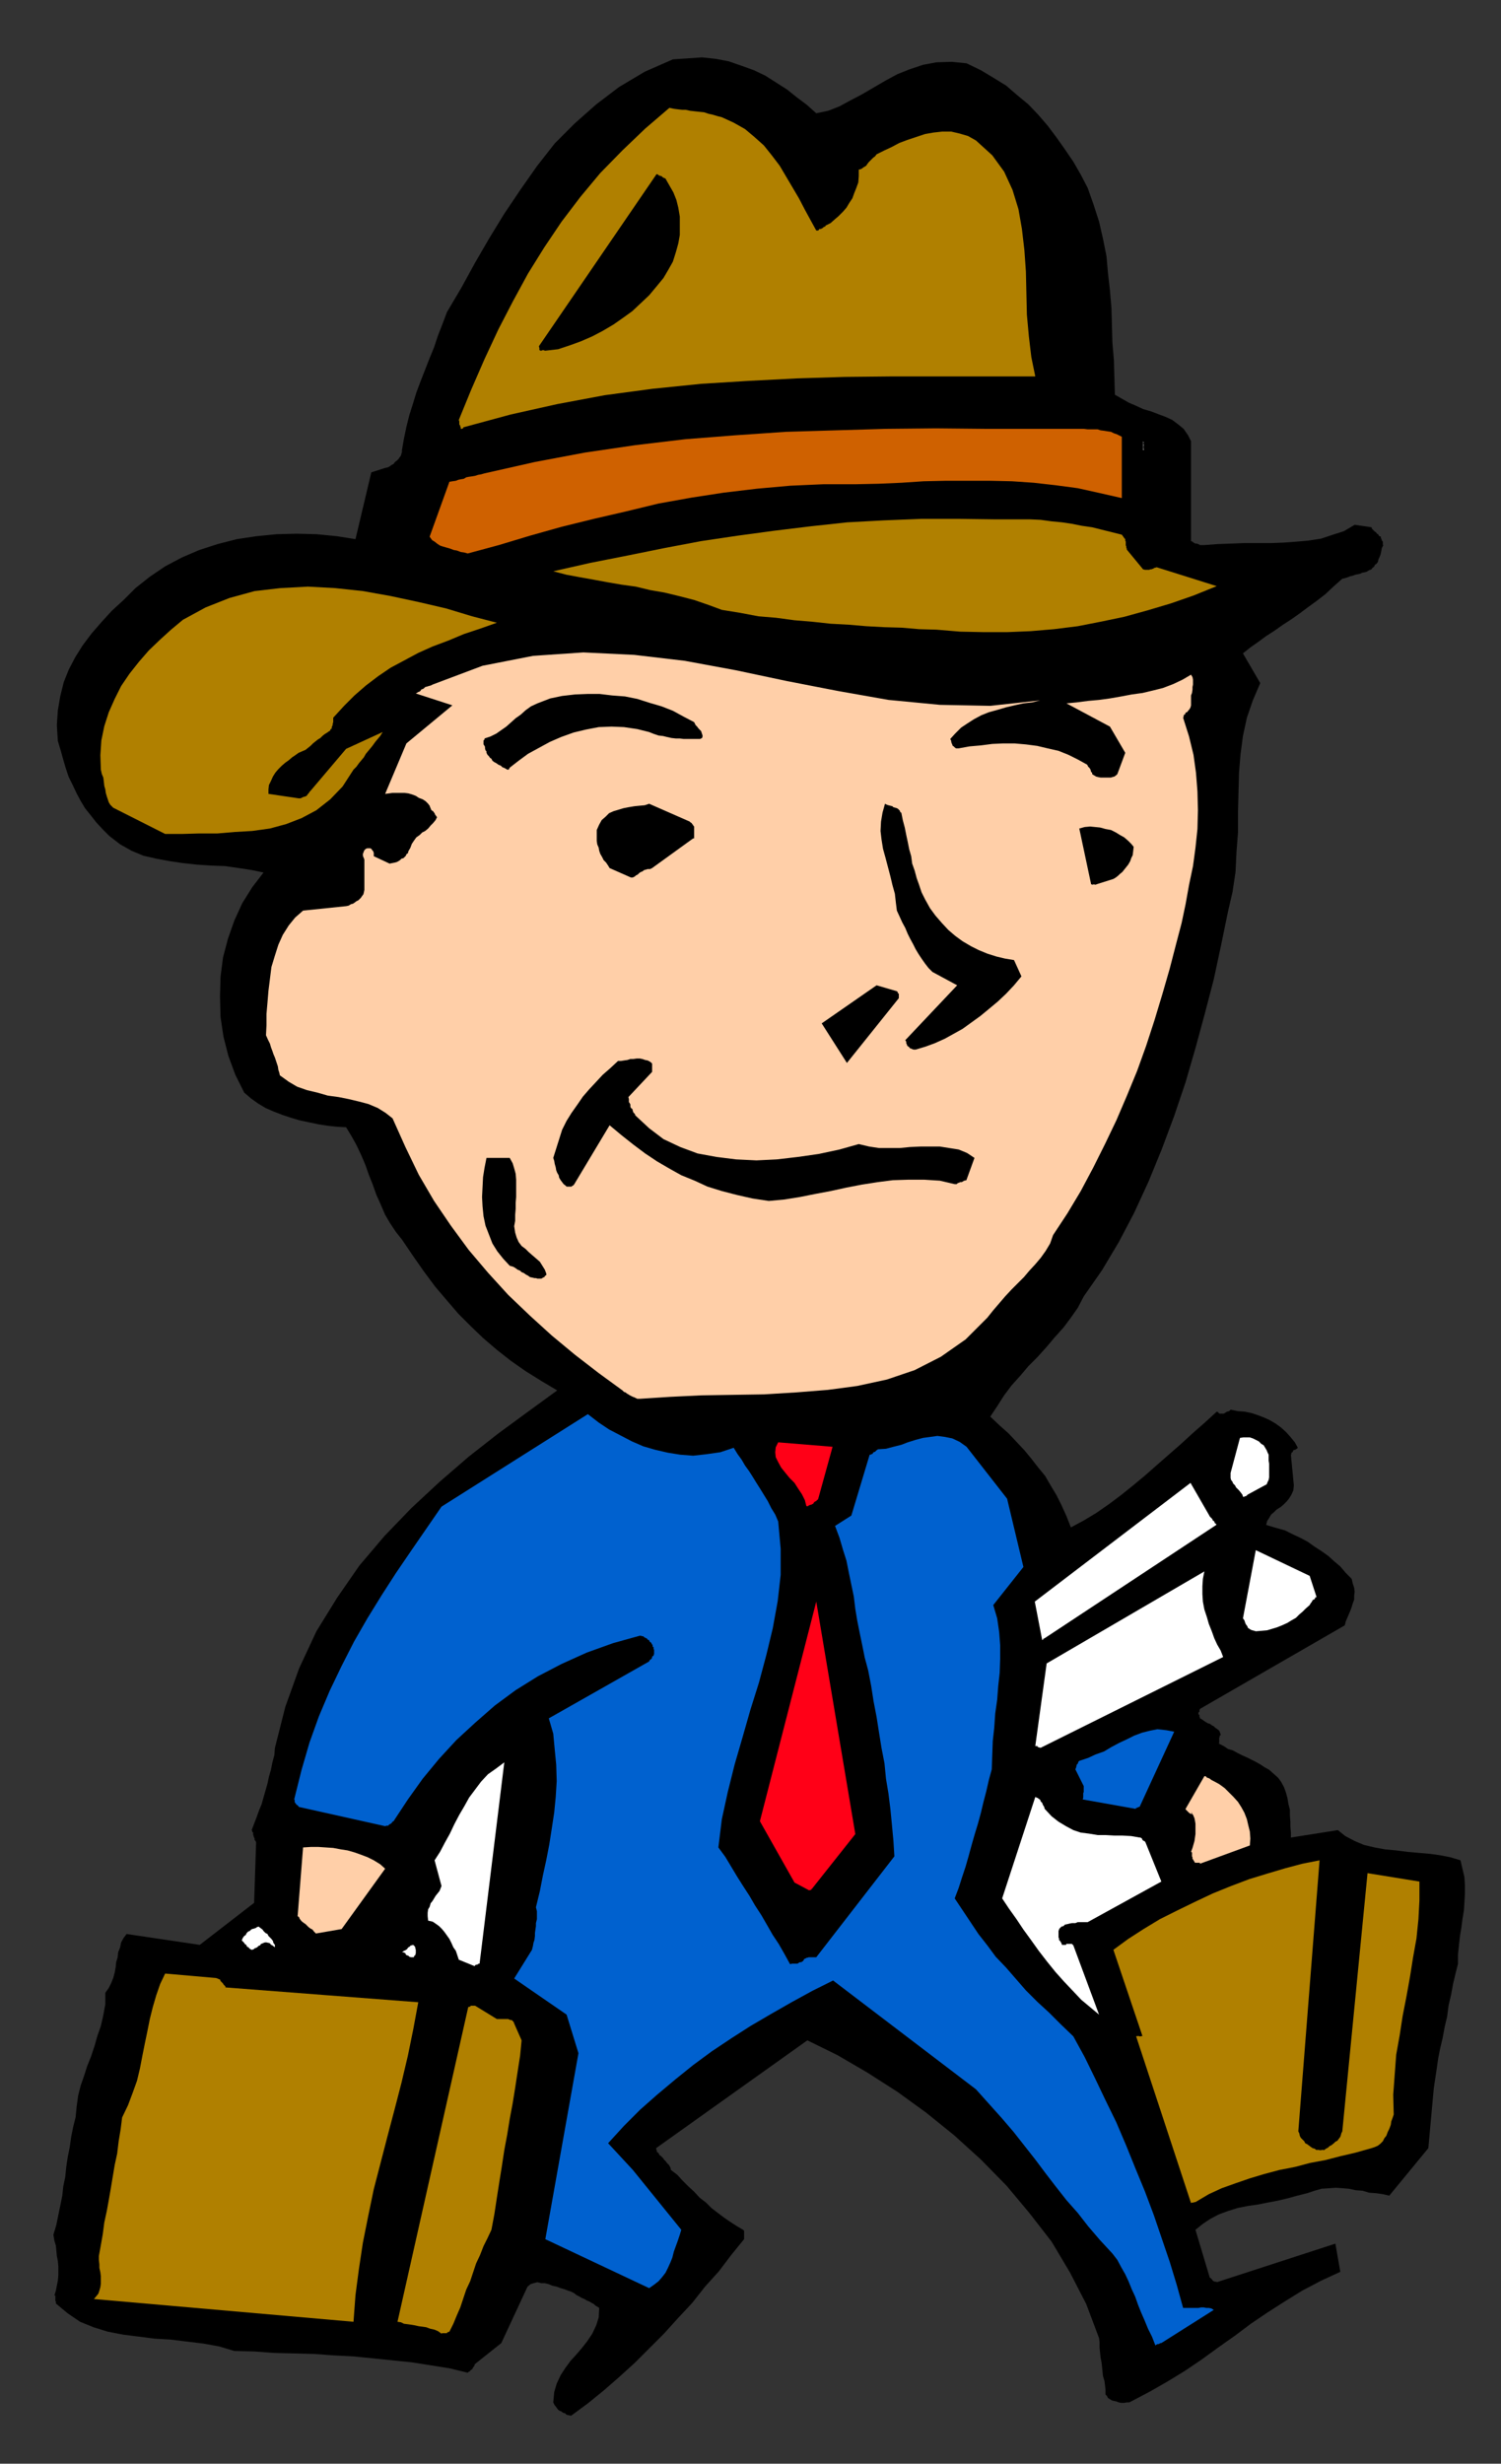
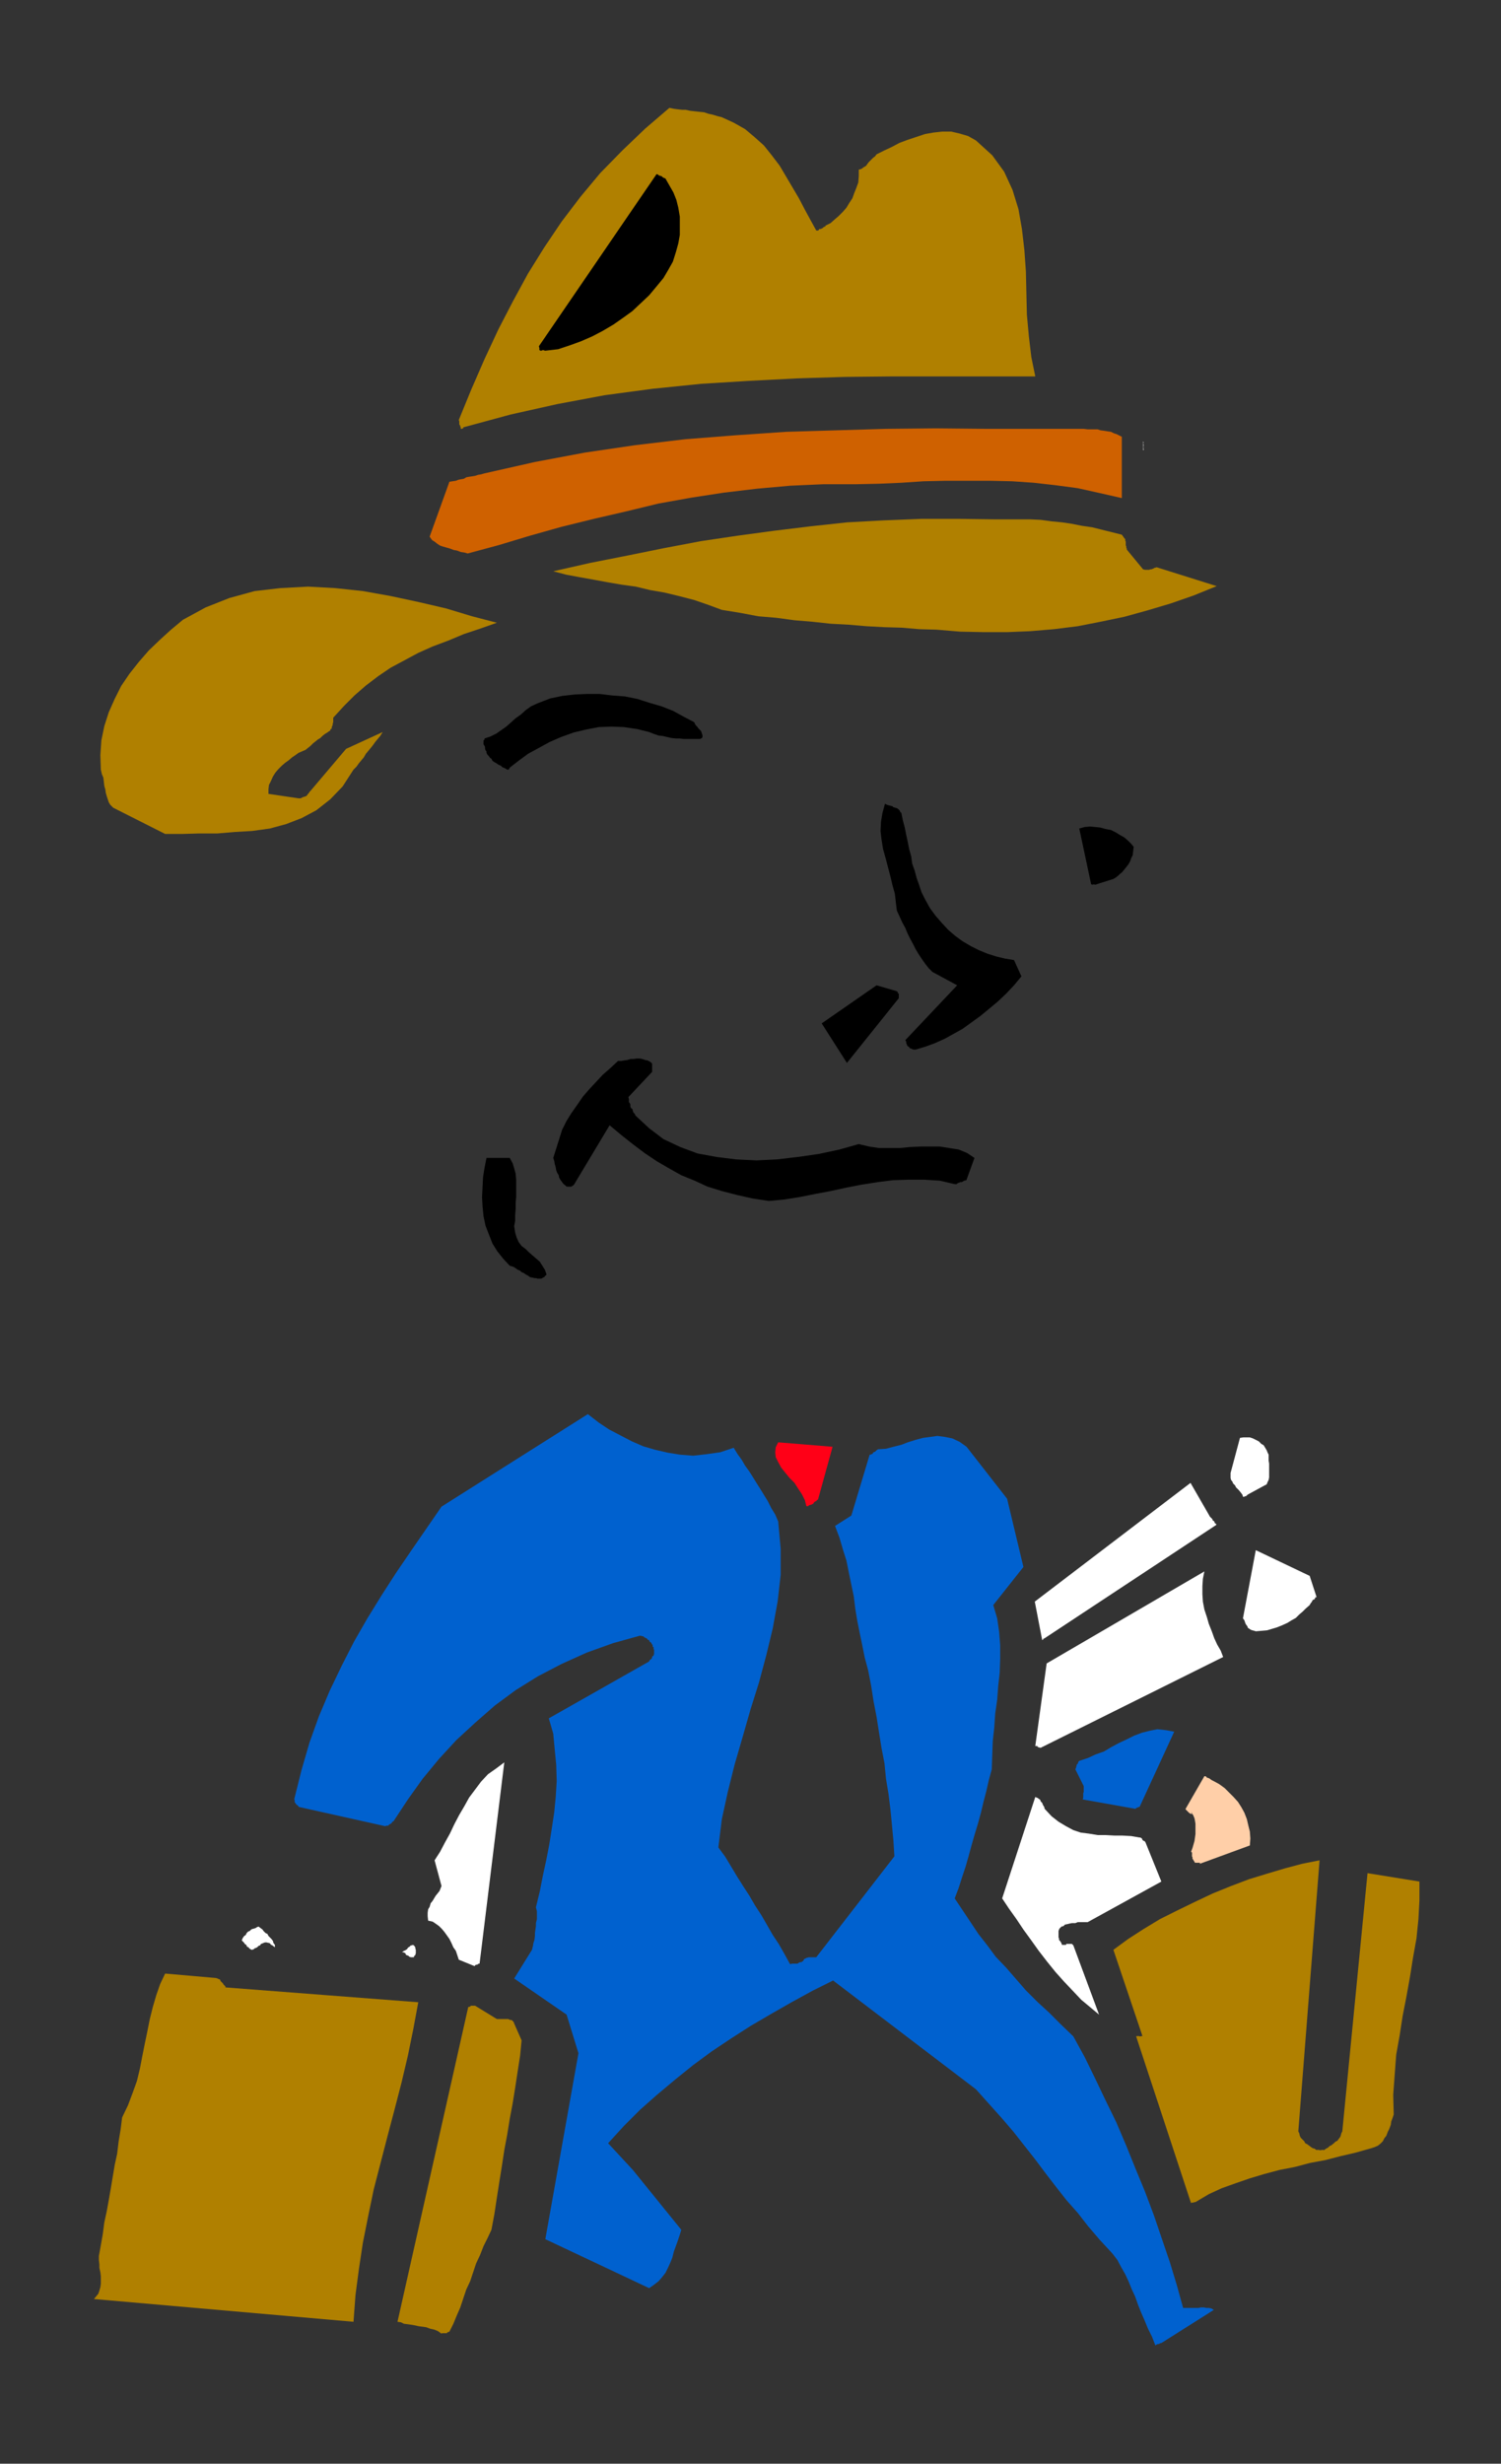
<svg xmlns="http://www.w3.org/2000/svg" xmlns:ns1="http://sodipodi.sourceforge.net/DTD/sodipodi-0.dtd" xmlns:ns2="http://www.inkscape.org/namespaces/inkscape" version="1.0" width="129.808mm" height="212.966mm" id="svg69" ns1:docname="CCM01228.WMF">
  <rect width="100%" height="100%" fill="#333333" stroke="none" />
  <ns1:namedview pagecolor="#ffffff" bordercolor="#666666" borderopacity="1" objecttolerance="10" gridtolerance="10" guidetolerance="10" ns2:pageopacity="0" ns2:pageshadow="2" ns2:window-width="640" ns2:window-height="480" id="namedview71" />
  <defs id="defs3">
    <pattern id="WMFhbasepattern" patternUnits="userSpaceOnUse" width="6" height="6" x="0" y="0" />
  </defs>
-   <path style="fill:#000000;fill-rule:evenodd;fill-opacity:1;stroke:none;" d="  M 186.648,789.239   L 192.142,785.199   L 197.313,780.998   L 202.323,776.635   L 207.494,771.948   L 212.181,767.262   L 217.029,762.414   L 221.553,757.405   L 226.24,752.395   L 230.441,747.062   L 234.966,742.053   L 239.006,736.72   L 243.208,731.549   L 243.208,731.387   L 243.208,731.226   L 243.208,730.903   L 243.208,730.58   L 243.208,730.418   L 243.208,730.095   L 243.208,729.772   L 243.208,729.61   L 243.208,729.287   L 243.208,728.964   L 243.208,728.802   L 242.885,728.479   L 240.945,727.348   L 238.683,725.893   L 236.582,724.439   L 234.643,722.984   L 232.542,721.368   L 230.765,719.591   L 228.664,717.975   L 226.886,716.036   L 224.947,714.258   L 223.169,712.481   L 221.392,710.541   L 219.291,708.926   L 219.129,708.118   L 218.645,707.31   L 217.998,706.663   L 217.675,706.178   L 217.029,705.532   L 216.705,705.047   L 216.059,704.401   L 215.574,704.078   L 215.251,703.431   L 214.766,703.108   L 214.605,702.462   L 214.443,701.815   L 263.892,666.587   L 273.75,671.435   L 283.446,677.091   L 293.304,683.393   L 302.676,690.18   L 311.888,697.614   L 320.614,705.532   L 329.017,714.097   L 336.451,722.984   L 343.723,732.357   L 349.702,742.376   L 355.035,752.718   L 359.236,763.868   L 359.398,765.161   L 359.398,766.939   L 359.56,768.555   L 359.721,770.171   L 360.044,771.787   L 360.206,773.241   L 360.368,774.857   L 360.529,776.311   L 361.014,777.927   L 361.176,779.22   L 361.337,780.675   L 361.337,782.291   L 361.822,782.775   L 362.145,783.422   L 362.63,783.745   L 363.438,784.23   L 364.084,784.391   L 364.892,784.553   L 365.7,784.876   L 366.508,785.038   L 367.316,785.038   L 368.286,784.876   L 369.094,784.876   L 369.74,784.553   L 375.881,781.321   L 381.537,778.089   L 387.355,774.534   L 392.849,770.817   L 398.182,766.939   L 403.676,763.06   L 408.848,759.182   L 414.342,755.465   L 420.16,751.749   L 425.654,748.355   L 431.795,745.123   L 438.097,742.214   L 436.481,733.003   L 397.697,745.608   L 397.697,745.446   L 397.536,745.446   L 397.212,745.446   L 397.051,745.446   L 396.889,745.285   L 396.728,745.285   L 396.404,745.123   L 396.243,744.8   L 396.081,744.638   L 395.92,744.477   L 395.596,744.154   L 395.435,744.154   L 390.748,728.479   L 393.172,726.54   L 395.596,724.924   L 398.344,723.469   L 401.414,722.338   L 404.484,721.368   L 407.716,720.722   L 411.11,720.237   L 414.342,719.591   L 417.736,718.945   L 421.129,718.137   L 424.038,717.329   L 427.27,716.521   L 429.694,715.713   L 431.956,715.066   L 434.38,714.905   L 436.643,714.743   L 438.905,714.905   L 440.844,715.066   L 443.107,715.551   L 445.369,715.713   L 447.47,716.359   L 449.732,716.521   L 451.995,716.844   L 454.095,717.329   L 466.862,701.815   L 468.639,682.262   L 469.124,679.03   L 469.609,675.798   L 470.094,672.405   L 470.74,669.173   L 471.548,665.779   L 472.195,662.224   L 473.003,658.83   L 473.487,655.114   L 474.295,651.72   L 474.942,648.165   L 475.75,644.772   L 476.558,641.54   L 476.558,638.469   L 476.881,635.399   L 477.204,632.49   L 477.689,629.581   L 478.012,626.996   L 478.497,624.087   L 478.659,621.502   L 478.82,618.593   L 478.82,616.007   L 478.659,613.26   L 478.012,610.513   L 477.366,607.766   L 474.134,606.796   L 470.902,606.15   L 467.508,605.665   L 463.791,605.342   L 460.075,605.019   L 456.358,604.534   L 452.803,604.211   L 449.247,603.564   L 445.854,602.756   L 442.784,601.464   L 439.713,599.848   L 437.289,597.908   L 421.937,600.332   L 421.937,598.716   L 421.776,596.777   L 421.776,595.161   L 421.614,593.222   L 421.614,591.283   L 421.129,589.344   L 420.806,587.405   L 420.321,585.627   L 419.675,583.85   L 418.705,582.072   L 417.736,580.779   L 416.281,579.486   L 414.827,578.194   L 413.372,577.386   L 411.918,576.416   L 410.464,575.608   L 409.171,574.962   L 407.555,574.154   L 406.1,573.507   L 404.484,572.699   L 403.03,571.891   L 401.414,571.407   L 399.96,570.437   L 398.344,569.629   L 398.505,569.467   L 398.505,569.306   L 398.505,569.144   L 398.505,568.821   L 398.505,568.498   L 398.505,568.336   L 398.505,568.013   L 398.505,567.69   L 398.667,567.528   L 398.667,567.043   L 398.99,566.882   L 398.99,566.72   L 398.667,565.751   L 398.344,565.266   L 397.697,564.781   L 397.212,564.458   L 396.728,563.973   L 396.081,563.65   L 395.435,563.165   L 394.788,563.004   L 393.98,562.519   L 393.496,562.196   L 392.849,561.711   L 392.203,561.388   L 392.203,561.064   L 392.041,560.903   L 392.041,560.741   L 392.041,560.256   L 391.718,560.095   L 391.718,559.933   L 391.718,559.448   L 392.041,559.287   L 392.041,559.125   L 392.041,558.64   L 392.203,558.479   L 392.203,558.317   L 439.551,531.007   L 439.875,529.715   L 440.36,528.583   L 440.844,527.452   L 441.329,526.321   L 441.814,525.028   L 442.137,523.897   L 442.622,522.604   L 442.622,521.312   L 442.784,520.019   L 442.622,518.726   L 442.137,517.272   L 441.814,515.817   L 439.875,513.878   L 438.097,511.777   L 435.996,510   L 434.219,508.384   L 431.956,506.768   L 429.694,505.313   L 427.432,503.697   L 425.008,502.405   L 422.584,501.274   L 419.998,499.981   L 417.089,499.173   L 413.857,498.203   L 414.18,496.91   L 414.827,495.941   L 415.473,494.81   L 416.443,494.002   L 417.251,493.194   L 418.544,492.386   L 419.513,491.578   L 420.483,490.608   L 421.291,489.639   L 422.099,488.346   L 422.745,486.891   L 422.907,485.275   L 421.937,475.256   L 422.099,475.095   L 422.099,474.933   L 422.099,474.61   L 422.422,474.448   L 422.584,474.287   L 422.584,474.125   L 422.745,473.802   L 423.23,473.64   L 423.392,473.64   L 423.553,473.479   L 423.876,473.317   L 424.2,472.994   L 423.23,471.217   L 421.776,469.439   L 420.321,467.823   L 418.705,466.369   L 416.928,465.076   L 414.988,463.945   L 413.211,463.137   L 411.11,462.329   L 409.171,461.682   L 406.908,461.197   L 404.646,461.036   L 402.222,460.551   L 401.737,461.036   L 401.091,461.197   L 400.768,461.359   L 400.283,461.682   L 399.96,461.844   L 399.798,461.844   L 399.313,461.844   L 398.99,461.844   L 398.667,461.844   L 398.344,461.682   L 398.182,461.359   L 397.697,461.197   L 393.819,464.753   L 389.94,468.146   L 386.062,471.701   L 382.184,475.095   L 378.305,478.488   L 374.265,482.043   L 370.387,485.275   L 366.347,488.507   L 362.468,491.416   L 358.267,494.325   L 354.227,496.749   L 350.025,499.011   L 348.571,495.294   L 346.955,491.739   L 345.339,488.507   L 343.4,485.275   L 341.622,482.205   L 339.36,479.458   L 337.097,476.549   L 334.835,473.802   L 332.249,471.055   L 329.664,468.308   L 326.755,465.722   L 323.684,462.813   L 325.947,459.42   L 328.209,455.865   L 330.633,452.633   L 333.542,449.401   L 336.128,446.331   L 339.198,443.26   L 342.107,440.028   L 344.692,436.958   L 347.601,433.726   L 350.025,430.494   L 352.288,427.262   L 354.227,423.545   L 360.206,414.981   L 365.7,405.77   L 370.71,396.236   L 375.396,386.055   L 379.76,375.39   L 383.8,364.563   L 387.516,353.574   L 390.748,342.424   L 393.819,331.112   L 396.728,319.962   L 399.152,308.65   L 401.414,297.661   L 402.868,291.359   L 403.838,284.895   L 404.161,278.27   L 404.646,271.968   L 404.646,265.504   L 404.808,259.04   L 404.969,252.576   L 405.454,246.597   L 406.262,240.456   L 407.555,234.477   L 409.494,228.821   L 411.918,223.165   L 406.262,213.469   L 408.686,211.53   L 411.433,209.591   L 413.857,207.814   L 416.604,206.036   L 419.352,204.097   L 422.099,202.319   L 424.846,200.38   L 427.432,198.441   L 430.34,196.34   L 433.249,194.078   L 435.835,191.654   L 438.743,189.068   L 439.551,188.907   L 440.521,188.584   L 441.329,188.26   L 442.137,188.099   L 442.945,187.776   L 443.753,187.614   L 444.561,187.452   L 445.207,187.129   L 446.015,186.968   L 446.662,186.806   L 447.47,186.321   L 448.278,185.998   L 448.601,185.513   L 449.086,185.19   L 449.409,184.544   L 449.894,184.22   L 450.379,183.574   L 450.54,182.766   L 450.863,182.12   L 451.187,181.312   L 451.348,180.665   L 451.51,179.857   L 451.671,179.049   L 452.156,178.08   L 451.995,178.08   L 451.995,177.757   L 451.995,177.595   L 451.995,177.433   L 451.995,177.272   L 451.995,176.949   L 451.671,176.625   L 451.671,176.464   L 451.51,176.141   L 451.51,175.979   L 451.348,175.817   L 451.348,175.333   L 450.863,175.171   L 450.702,175.009   L 450.54,174.686   L 450.379,174.525   L 450.055,174.363   L 449.732,173.878   L 449.409,173.717   L 449.247,173.555   L 449.086,173.393   L 448.601,172.909   L 448.439,172.747   L 448.278,172.262   L 442.784,171.454   L 439.228,173.555   L 435.673,174.686   L 431.795,175.979   L 427.593,176.625   L 423.876,176.949   L 419.513,177.272   L 415.312,177.433   L 410.948,177.433   L 406.424,177.433   L 402.222,177.595   L 397.859,177.757   L 393.657,178.08   L 393.496,178.08   L 393.011,178.08   L 392.526,178.08   L 392.203,178.08   L 391.718,177.757   L 391.556,177.757   L 391.233,177.595   L 390.748,177.595   L 390.425,177.433   L 390.102,177.272   L 389.779,176.949   L 389.294,176.787   L 389.294,144.144   L 388.324,142.205   L 386.87,140.105   L 385.092,138.65   L 383.153,137.196   L 381.052,136.226   L 378.467,135.257   L 376.366,134.449   L 373.619,133.641   L 371.195,132.509   L 368.932,131.54   L 366.67,130.247   L 364.408,128.954   L 364.246,123.46   L 364.084,117.643   L 363.6,111.987   L 363.438,106.331   L 363.276,100.513   L 362.792,94.857   L 362.145,89.201   L 361.66,83.707   L 360.529,78.051   L 359.236,72.395   L 357.459,66.901   L 355.52,61.407   L 353.257,57.044   L 350.833,52.842   L 348.086,48.802   L 345.339,44.924   L 342.43,41.046   L 339.36,37.49   L 336.128,34.097   L 332.411,31.027   L 328.856,27.956   L 324.654,25.371   L 320.614,22.947   L 315.928,20.684   L 311.08,20.2   L 306.07,20.361   L 301.707,21.169   L 297.344,22.624   L 293.304,24.24   L 289.425,26.34   L 285.547,28.603   L 281.668,30.865   L 277.952,32.804   L 274.396,34.743   L 270.68,36.198   L 266.801,37.006   L 263.731,34.259   L 260.499,31.835   L 257.267,29.249   L 253.712,26.987   L 250.157,24.724   L 246.44,22.947   L 242.4,21.492   L 238.198,20.038   L 233.997,19.23   L 229.472,18.745   L 224.785,19.068   L 219.937,19.392   L 210.726,23.432   L 202.323,28.441   L 194.889,34.097   L 187.941,40.238   L 181.315,46.863   L 175.497,54.297   L 170.165,61.892   L 164.832,69.81   L 159.984,77.728   L 155.297,85.808   L 150.773,94.049   L 146.086,101.968   L 144.632,105.846   L 143.177,109.563   L 141.885,113.441   L 140.43,116.996   L 138.976,120.713   L 137.521,124.43   L 136.067,128.308   L 134.936,132.025   L 133.805,135.58   L 132.835,139.458   L 132.027,143.336   L 131.381,147.053   L 131.381,147.7   L 131.219,148.184   L 131.057,148.831   L 130.573,149.477   L 130.249,149.962   L 129.765,150.447   L 129.118,150.931   L 128.633,151.578   L 127.987,151.901   L 127.341,152.386   L 126.694,152.709   L 125.886,152.871   L 121.361,154.325   L 116.19,176.141   L 110.049,175.171   L 103.424,174.525   L 96.96,174.363   L 90.496,174.525   L 83.87,175.171   L 77.406,176.141   L 71.104,177.757   L 65.125,179.696   L 59.469,182.12   L 53.974,185.028   L 48.965,188.422   L 44.278,192.139   L 40.4,196.017   L 36.522,199.572   L 33.128,203.289   L 29.896,207.006   L 26.987,210.884   L 24.563,214.762   L 22.462,218.802   L 20.846,222.842   L 19.715,227.367   L 18.907,232.053   L 18.584,236.901   L 18.907,242.072   L 19.877,245.304   L 20.685,248.213   L 21.493,250.96   L 22.462,253.869   L 23.755,256.454   L 25.048,259.201   L 26.341,261.625   L 27.795,264.049   L 29.734,266.473   L 31.512,268.736   L 33.613,270.998   L 35.714,273.099   L 39.269,275.846   L 42.986,277.947   L 46.864,279.563   L 51.066,280.532   L 55.429,281.34   L 59.792,281.987   L 64.317,282.471   L 69.003,282.795   L 73.528,282.956   L 78.053,283.603   L 82.254,284.249   L 86.133,285.057   L 82.416,289.905   L 79.184,295.076   L 76.598,300.732   L 74.498,306.711   L 72.882,312.852   L 72.074,319.154   L 71.912,325.618   L 72.074,332.243   L 73.043,338.707   L 74.659,345.009   L 76.922,351.15   L 79.83,356.968   L 82.093,358.907   L 84.355,360.523   L 86.779,361.977   L 89.365,363.108   L 92.273,364.239   L 95.182,365.209   L 97.929,366.017   L 101,366.663   L 104.07,367.31   L 107.141,367.795   L 110.211,368.118   L 113.12,368.279   L 114.897,371.188   L 116.513,374.097   L 117.968,377.167   L 119.422,380.561   L 120.553,383.793   L 121.846,387.025   L 122.977,390.256   L 124.432,393.488   L 125.886,396.882   L 127.502,399.629   L 129.441,402.538   L 131.381,404.962   L 135.097,410.456   L 138.491,415.304   L 142.208,420.313   L 145.925,424.677   L 149.803,429.201   L 153.843,433.241   L 157.883,437.12   L 162.408,440.998   L 166.933,444.553   L 171.781,447.947   L 176.952,451.178   L 182.123,454.249   L 172.589,461.197   L 162.893,468.308   L 153.197,475.903   L 143.662,484.144   L 134.451,492.709   L 125.725,501.758   L 117.483,511.454   L 110.211,521.958   L 103.424,532.947   L 97.768,545.066   L 93.243,557.671   L 89.849,571.083   L 89.688,573.346   L 89.041,575.77   L 88.557,578.194   L 87.91,580.456   L 87.426,582.718   L 86.779,584.981   L 86.133,587.243   L 85.486,589.505   L 84.678,591.445   L 83.87,593.707   L 83.062,595.808   L 82.254,597.908   L 82.416,598.07   L 82.416,598.393   L 82.739,598.716   L 82.739,599.04   L 82.739,599.524   L 82.901,599.686   L 82.901,600.009   L 83.062,600.332   L 83.224,600.656   L 83.224,601.14   L 83.547,601.464   L 83.709,601.948   L 83.062,621.663   L 65.286,635.399   L 41.37,631.844   L 40.4,633.137   L 39.592,634.591   L 39.269,636.207   L 38.622,637.823   L 38.461,639.439   L 37.976,641.055   L 37.814,642.671   L 37.491,644.448   L 37.006,646.226   L 36.36,647.842   L 35.552,649.458   L 34.421,651.074   L 34.421,654.791   L 33.774,658.346   L 32.966,661.901   L 31.835,665.133   L 30.866,668.526   L 29.734,671.92   L 28.442,675.152   L 27.472,678.222   L 26.341,681.454   L 25.533,684.686   L 25.048,688.241   L 24.725,691.635   L 23.917,694.867   L 23.27,698.099   L 22.786,701.492   L 22.139,704.724   L 21.654,707.956   L 21.331,711.188   L 20.685,714.258   L 20.362,717.329   L 19.715,720.561   L 19.069,723.631   L 18.422,726.863   L 17.453,730.095   L 17.776,732.034   L 18.261,733.65   L 18.422,735.427   L 18.584,737.043   L 18.907,738.659   L 19.069,740.437   L 19.069,742.053   L 19.069,743.346   L 18.907,745.123   L 18.584,746.739   L 18.261,748.355   L 17.776,749.971   L 18.099,749.971   L 18.099,750.133   L 18.099,750.294   L 18.099,750.618   L 18.099,750.779   L 18.099,750.941   L 18.099,751.426   L 18.099,751.587   L 18.099,751.749   L 18.261,751.91   L 18.261,752.233   L 18.261,752.557   L 22.139,755.789   L 26.179,758.536   L 30.542,760.313   L 35.229,761.768   L 40.238,762.737   L 45.41,763.384   L 50.419,764.03   L 55.752,764.353   L 61.085,765   L 66.418,765.646   L 71.75,766.616   L 76.598,768.07   L 83.062,768.232   L 89.688,768.716   L 96.152,768.878   L 102.616,769.04   L 109.241,769.524   L 115.544,769.848   L 122.008,770.494   L 128.31,771.14   L 134.613,771.787   L 140.753,772.756   L 146.894,773.726   L 152.873,775.18   L 153.035,775.019   L 153.197,774.857   L 153.358,774.857   L 153.681,774.534   L 153.843,774.372   L 154.005,774.211   L 154.328,774.049   L 154.489,773.726   L 154.651,773.403   L 154.813,773.241   L 155.136,772.756   L 155.136,772.433   L 163.862,765.484   L 172.427,747.062   L 173.397,746.254   L 174.366,745.931   L 175.659,745.608   L 176.952,745.931   L 178.083,745.931   L 179.376,746.254   L 180.507,746.739   L 181.961,747.062   L 183.254,747.547   L 184.385,747.87   L 185.678,748.355   L 186.648,748.678   L 187.617,749.163   L 188.425,749.81   L 189.395,750.294   L 190.203,750.779   L 191.011,751.102   L 191.819,751.587   L 192.627,751.91   L 193.435,752.395   L 194.081,752.718   L 194.566,753.203   L 195.374,753.688   L 195.859,754.011   L 195.697,757.081   L 194.889,759.667   L 193.597,762.414   L 191.981,764.838   L 190.203,767.1   L 188.264,769.363   L 186.486,771.302   L 184.709,773.726   L 183.254,775.988   L 181.961,778.735   L 181.153,781.483   L 180.83,784.876   L 180.992,785.199   L 181.315,785.846   L 181.638,786.169   L 181.961,786.654   L 182.446,787.3   L 182.931,787.623   L 183.416,787.785   L 184.062,788.27   L 184.709,788.431   L 185.193,788.916   L 186.001,789.078   L 186.648,789.239   L 186.648,789.239  z " id="path5" />
  <path style="fill:#0061cf;fill-rule:evenodd;fill-opacity:1;stroke:none;" d="  M 379.598,765.484   L 396.728,754.657   L 395.92,754.173   L 395.112,754.011   L 394.304,754.011   L 393.496,753.849   L 392.526,753.849   L 391.718,754.011   L 391.233,754.011   L 390.425,754.011   L 389.617,754.011   L 388.486,754.011   L 387.678,754.011   L 386.708,754.011   L 384.608,746.416   L 382.345,738.983   L 379.76,731.387   L 377.174,723.792   L 374.265,716.036   L 371.195,708.602   L 368.124,701.007   L 364.892,693.412   L 361.337,686.14   L 357.944,679.03   L 354.55,672.081   L 350.833,665.294   L 346.793,661.416   L 342.915,657.538   L 339.036,653.983   L 335.32,650.266   L 332.088,646.549   L 328.856,642.832   L 325.462,639.277   L 322.715,635.561   L 319.806,631.844   L 317.22,627.965   L 314.635,624.087   L 312.049,620.209   L 313.342,616.815   L 314.473,613.26   L 315.604,609.867   L 316.574,606.473   L 317.544,602.918   L 318.513,599.524   L 319.644,595.808   L 320.614,592.253   L 321.422,588.859   L 322.392,585.142   L 323.2,581.587   L 324.169,578.032   L 324.331,573.346   L 324.492,568.821   L 324.977,564.458   L 325.3,559.772   L 325.947,555.247   L 326.27,550.884   L 326.755,546.521   L 326.916,541.996   L 326.916,537.471   L 326.593,533.27   L 325.947,528.745   L 324.654,524.382   L 334.512,511.939   L 329.179,489.639   L 315.928,472.671   L 313.665,471.055   L 311.241,469.924   L 308.817,469.439   L 306.393,469.116   L 304.131,469.439   L 301.707,469.762   L 299.283,470.409   L 296.697,471.217   L 294.596,472.024   L 292.011,472.671   L 289.587,473.317   L 287.001,473.479   L 286.516,473.802   L 286.193,474.125   L 286.032,474.287   L 285.547,474.448   L 285.385,474.61   L 285.224,474.933   L 284.9,475.095   L 284.739,475.095   L 284.577,475.256   L 284.577,475.256   L 284.577,475.256   L 284.254,475.256   L 278.275,495.133   L 272.942,498.526   L 274.396,502.405   L 275.528,506.283   L 276.659,509.838   L 277.467,513.878   L 278.275,517.756   L 279.083,521.635   L 279.568,525.675   L 280.214,529.553   L 281.022,533.593   L 281.83,537.471   L 282.638,541.511   L 283.769,545.713   L 284.739,550.722   L 285.547,555.893   L 286.516,560.903   L 287.324,566.074   L 288.132,571.083   L 289.102,576.093   L 289.587,581.102   L 290.395,585.95   L 291.041,591.121   L 291.526,596.131   L 292.011,601.302   L 292.334,606.473   L 266.801,639.439   L 266.64,639.439   L 266.155,639.439   L 265.993,639.439   L 265.509,639.439   L 265.347,639.439   L 265.024,639.439   L 264.7,639.439   L 264.377,639.439   L 263.892,639.6   L 263.731,639.6   L 263.408,639.762   L 262.761,640.085   L 262.761,640.247   L 262.438,640.732   L 262.115,640.893   L 261.953,641.055   L 261.469,641.055   L 261.145,641.216   L 260.661,641.54   L 260.337,641.54   L 259.691,641.54   L 259.206,641.54   L 258.883,641.54   L 258.237,641.701   L 256.459,638.469   L 254.52,635.076   L 252.581,632.167   L 250.641,628.773   L 248.864,625.703   L 246.763,622.471   L 244.985,619.401   L 242.885,616.169   L 240.945,613.099   L 239.006,609.867   L 237.067,606.635   L 234.805,603.564   L 235.936,594.353   L 237.875,585.466   L 240.137,576.416   L 242.723,567.528   L 245.309,558.479   L 248.056,549.753   L 250.48,540.703   L 252.581,531.977   L 254.197,523.089   L 255.166,514.524   L 255.166,505.96   L 254.358,497.072   L 253.389,494.81   L 252.096,492.709   L 250.965,490.447   L 249.672,488.346   L 248.379,486.245   L 247.248,484.467   L 245.955,482.367   L 244.824,480.589   L 243.531,478.812   L 242.4,476.872   L 241.107,475.095   L 239.814,472.994   L 235.451,474.448   L 230.926,475.095   L 226.563,475.58   L 222.361,475.256   L 218.321,474.61   L 214.12,473.64   L 210.241,472.509   L 206.525,470.893   L 202.808,468.954   L 199.091,467.015   L 195.697,464.753   L 192.142,462.005   L 144.309,492.224   L 139.299,499.496   L 134.289,506.768   L 129.441,513.878   L 124.755,521.15   L 120.069,528.745   L 115.705,536.34   L 111.665,544.258   L 107.787,552.338   L 104.232,560.741   L 101.161,569.306   L 98.576,578.194   L 96.152,587.889   L 96.313,588.051   L 96.313,588.213   L 96.313,588.536   L 96.313,588.697   L 96.475,589.021   L 96.798,589.344   L 96.798,589.505   L 96.96,589.667   L 97.121,589.667   L 97.283,589.829   L 97.606,590.152   L 97.606,590.313   L 125.886,596.616   L 126.371,596.454   L 126.533,596.454   L 126.694,596.454   L 126.856,596.454   L 127.179,596.131   L 127.341,595.969   L 127.502,595.969   L 127.664,595.808   L 127.987,595.646   L 128.149,595.323   L 128.31,595.161   L 128.633,595   L 133.32,587.889   L 138.168,581.102   L 143.501,574.639   L 149.157,568.498   L 155.297,562.842   L 161.761,557.186   L 168.549,552.177   L 175.821,547.652   L 183.577,543.612   L 191.819,539.895   L 200.384,536.825   L 209.11,534.401   L 209.433,534.401   L 209.918,534.562   L 210.241,534.562   L 210.565,534.886   L 210.888,535.047   L 211.211,535.209   L 211.534,535.37   L 211.696,535.694   L 212.181,535.855   L 212.342,536.34   L 212.827,536.663   L 213.15,537.31   L 213.312,537.31   L 213.312,537.471   L 213.312,537.633   L 213.312,537.956   L 213.635,538.118   L 213.635,538.441   L 213.635,538.764   L 213.797,538.926   L 213.797,539.249   L 213.797,539.572   L 213.797,539.895   L 213.797,540.38   L 213.797,540.542   L 213.635,540.542   L 213.635,541.026   L 213.312,541.026   L 213.15,541.35   L 213.15,541.511   L 212.989,541.834   L 212.989,541.996   L 212.827,541.996   L 212.504,542.319   L 212.342,542.319   L 212.181,542.804   L 179.376,561.388   L 180.83,566.397   L 181.315,571.568   L 181.8,576.578   L 181.961,581.91   L 181.638,587.081   L 181.153,592.091   L 180.345,597.424   L 179.537,602.595   L 178.568,607.604   L 177.437,612.775   L 176.467,617.785   L 175.174,623.118   L 175.497,624.41   L 175.497,625.703   L 175.497,626.996   L 175.174,628.289   L 175.174,629.258   L 175.013,630.389   L 174.851,631.521   L 174.851,632.49   L 174.689,633.783   L 174.366,634.753   L 174.205,635.722   L 173.881,637.015   L 168.064,646.388   L 185.193,658.184   L 189.072,670.789   L 178.245,731.549   L 212.181,747.547   L 213.797,746.416   L 215.251,745.285   L 216.382,743.992   L 217.513,742.538   L 218.321,740.922   L 219.129,739.144   L 219.776,737.528   L 220.261,735.589   L 220.907,733.811   L 221.553,732.034   L 222.2,730.095   L 222.685,728.479   L 206.848,708.926   L 198.768,700.199   L 203.939,694.543   L 209.272,689.211   L 214.766,684.363   L 220.745,679.353   L 226.563,674.667   L 232.704,670.142   L 239.006,665.941   L 245.309,661.901   L 251.934,658.023   L 258.721,654.144   L 265.509,650.427   L 272.296,647.034   L 318.998,682.585   L 323.2,687.272   L 327.401,691.958   L 331.28,696.483   L 334.835,701.007   L 338.39,705.532   L 341.784,710.057   L 345.016,714.258   L 348.571,718.783   L 352.288,722.984   L 355.681,727.348   L 359.56,731.872   L 363.6,736.235   L 365.216,738.336   L 366.508,740.76   L 367.801,743.022   L 368.932,745.446   L 369.902,747.87   L 371.033,750.294   L 372.003,753.041   L 372.972,755.465   L 374.104,758.051   L 375.235,760.798   L 376.528,763.384   L 377.659,766.292   L 377.982,765.969   L 377.982,765.969   L 378.144,765.969   L 378.305,765.808   L 378.467,765.808   L 378.79,765.808   L 378.952,765.646   L 379.113,765.646   L 379.275,765.484   L 379.598,765.484   L 379.598,765.484   L 379.598,765.484   L 379.598,765.484  z " id="path7" />
  <path style="fill:#b08000;fill-rule:evenodd;fill-opacity:1;stroke:none;" d="  M 144.309,762.414   L 144.47,762.253   L 144.632,762.253   L 144.793,762.253   L 145.117,762.253   L 145.278,762.253   L 145.44,762.253   L 145.925,762.253   L 146.086,762.253   L 146.248,761.929   L 146.571,761.929   L 146.733,761.768   L 146.894,761.768   L 148.187,759.182   L 149.318,756.435   L 150.449,753.849   L 151.419,750.941   L 152.389,748.032   L 153.681,745.285   L 154.651,742.376   L 155.621,739.467   L 156.913,736.72   L 158.045,733.811   L 159.337,731.226   L 160.63,728.479   L 161.6,723.308   L 162.408,717.975   L 163.216,712.804   L 164.024,707.794   L 164.832,702.462   L 165.801,697.291   L 166.609,692.281   L 167.579,687.11   L 168.387,682.1   L 169.195,676.768   L 170.003,671.597   L 170.488,666.587   L 168.064,661.093   L 167.902,660.608   L 167.741,660.446   L 167.256,659.962   L 166.933,659.962   L 166.448,659.8   L 166.125,659.638   L 165.478,659.638   L 164.832,659.638   L 164.185,659.638   L 163.701,659.638   L 163.054,659.638   L 162.408,659.638   L 155.297,655.275   L 155.297,655.275   L 155.297,655.275   L 155.136,655.275   L 154.813,655.275   L 154.651,655.275   L 154.489,655.275   L 154.328,655.275   L 154.005,655.275   L 153.843,655.275   L 153.681,655.599   L 153.358,655.599   L 153.035,655.76   L 129.926,758.536   L 131.057,758.697   L 132.027,759.182   L 133.32,759.344   L 134.451,759.505   L 135.421,759.667   L 136.875,759.99   L 138.168,760.152   L 139.299,760.313   L 140.592,760.798   L 142.046,761.121   L 143.177,761.606   L 144.309,762.414   L 144.309,762.414  z " id="path9" />
  <path style="fill:#b08000;fill-rule:evenodd;fill-opacity:1;stroke:none;" d="  M 115.544,758.536   L 116.19,749.81   L 117.321,741.245   L 118.614,732.68   L 120.392,723.792   L 122.169,715.228   L 124.432,706.502   L 126.694,697.775   L 128.957,689.211   L 131.219,680.484   L 133.32,671.597   L 135.097,662.87   L 136.713,654.144   L 73.69,649.296   L 73.69,648.973   L 73.528,648.811   L 73.366,648.65   L 73.043,648.327   L 72.882,648.004   L 72.72,647.842   L 72.235,647.357   L 72.074,647.196   L 71.912,646.711   L 71.427,646.549   L 71.104,646.388   L 70.619,646.226   L 53.974,644.772   L 52.358,648.165   L 51.066,651.882   L 49.934,655.76   L 48.965,659.638   L 48.157,663.678   L 47.349,667.557   L 46.541,671.597   L 45.733,675.798   L 44.763,679.838   L 43.309,683.878   L 41.854,687.756   L 39.915,691.796   L 39.43,695.675   L 38.784,699.553   L 38.299,703.593   L 37.491,707.31   L 36.845,711.188   L 36.198,715.066   L 35.552,718.783   L 34.906,722.338   L 34.098,726.055   L 33.613,729.772   L 32.966,733.488   L 32.32,737.043   L 32.32,738.336   L 32.482,739.791   L 32.482,740.922   L 32.805,742.376   L 32.966,743.669   L 32.966,744.8   L 32.966,746.093   L 32.805,747.224   L 32.482,748.355   L 32.158,749.325   L 31.512,750.133   L 30.704,751.102   L 115.544,758.536   L 115.544,758.536  z " id="path11" />
  <path style="fill:#b08000;fill-rule:evenodd;fill-opacity:1;stroke:none;" d="  M 390.748,719.429   L 395.112,716.844   L 399.313,714.905   L 403.838,713.289   L 408.524,711.673   L 413.372,710.218   L 418.22,708.926   L 423.23,707.956   L 428.078,706.663   L 433.249,705.694   L 438.259,704.401   L 443.107,703.27   L 448.278,701.815   L 449.247,701.492   L 450.379,701.007   L 451.187,700.361   L 451.995,699.553   L 452.479,698.583   L 453.126,697.775   L 453.611,696.483   L 454.095,695.513   L 454.58,694.22   L 454.742,693.089   L 455.227,691.796   L 455.55,690.827   L 455.388,684.363   L 455.873,677.737   L 456.358,671.273   L 457.489,664.971   L 458.459,658.669   L 459.751,652.043   L 460.883,645.741   L 461.852,639.6   L 462.983,633.298   L 463.63,626.996   L 463.953,620.855   L 463.953,614.715   L 446.985,611.967   L 438.743,696.321   L 438.42,696.967   L 438.259,697.614   L 438.097,698.099   L 437.612,698.745   L 437.128,699.391   L 436.481,699.715   L 435.996,700.199   L 435.188,700.846   L 434.542,701.169   L 434.057,701.654   L 433.411,701.977   L 432.764,702.462   L 432.603,702.462   L 432.603,702.3   L 432.28,702.462   L 432.118,702.3   L 431.956,702.462   L 431.795,702.462   L 431.31,702.462   L 431.148,702.462   L 430.987,702.3   L 430.664,702.462   L 430.502,702.3   L 430.34,702.462   L 429.694,701.977   L 429.048,701.815   L 428.563,701.492   L 427.916,701.007   L 427.27,700.522   L 426.624,700.199   L 426.3,699.553   L 425.654,698.907   L 425.169,698.422   L 424.846,697.775   L 424.684,696.967   L 424.361,696.321   L 431.31,607.766   L 425.654,608.897   L 420.16,610.351   L 414.18,612.129   L 408.363,613.907   L 402.384,616.169   L 396.404,618.593   L 390.587,621.34   L 384.931,624.087   L 379.113,626.996   L 373.78,630.228   L 368.771,633.46   L 363.923,637.015   L 373.457,665.294   L 373.457,665.294   L 373.296,665.133   L 372.972,665.294   L 372.972,665.133   L 372.811,665.294   L 372.649,665.294   L 372.488,665.294   L 372.488,665.294   L 372.164,665.133   L 372.003,665.294   L 371.841,665.133   L 371.356,665.294   L 389.294,719.753   L 389.617,719.591   L 389.617,719.591   L 389.779,719.591   L 389.779,719.591   L 389.94,719.591   L 390.102,719.591   L 390.425,719.429   L 390.587,719.429   L 390.587,719.429   L 390.748,719.429   L 390.748,719.429   L 390.748,719.429   L 390.748,719.429  z " id="path13" />
  <path style="fill:#ffffff;fill-rule:evenodd;fill-opacity:1;stroke:none;" d="  M 359.236,658.184   L 350.833,635.561   L 350.672,635.399   L 350.348,635.076   L 350.187,635.076   L 350.025,635.076   L 349.54,635.076   L 349.379,635.076   L 348.894,635.076   L 348.571,635.076   L 348.409,635.399   L 347.924,635.399   L 347.601,635.399   L 347.116,635.399   L 346.955,634.914   L 346.793,634.591   L 346.47,634.106   L 346.147,633.783   L 346.147,633.298   L 345.985,632.975   L 345.985,632.329   L 345.985,631.844   L 345.985,631.521   L 345.985,630.874   L 346.147,630.389   L 346.308,630.066   L 346.955,629.42   L 347.601,629.258   L 348.086,628.773   L 348.894,628.612   L 349.54,628.45   L 350.348,628.289   L 351.48,628.289   L 352.288,627.965   L 353.096,627.965   L 353.904,627.965   L 354.712,627.965   L 355.52,627.965   L 379.598,614.715   L 374.427,601.948   L 374.427,601.787   L 374.265,601.787   L 374.104,601.464   L 373.78,601.464   L 373.78,601.302   L 373.619,601.302   L 373.457,601.14   L 373.296,600.817   L 373.296,600.656   L 372.972,600.494   L 372.811,600.332   L 372.488,600.332   L 369.74,599.848   L 366.832,599.686   L 364.246,599.686   L 361.337,599.524   L 358.752,599.524   L 355.843,599.04   L 353.257,598.716   L 350.833,597.908   L 348.409,596.616   L 345.985,595.161   L 343.723,593.384   L 341.46,590.96   L 341.299,590.313   L 340.976,589.829   L 340.814,589.505   L 340.652,589.021   L 340.329,588.697   L 340.168,588.536   L 340.006,588.051   L 339.844,587.889   L 339.36,587.566   L 339.198,587.405   L 338.713,587.243   L 338.39,587.081   L 327.563,620.209   L 329.825,623.602   L 332.249,626.996   L 334.512,630.389   L 337.097,633.945   L 339.521,637.338   L 342.268,640.893   L 345.016,644.287   L 347.763,647.357   L 350.672,650.427   L 353.419,653.336   L 356.328,655.76   L 359.236,658.184   L 359.236,658.184  z " id="path15" />
  <path style="fill:#ffffff;fill-rule:evenodd;fill-opacity:1;stroke:none;" d="  M 156.752,641.54   L 164.832,575.77   L 162.246,577.709   L 159.499,579.648   L 157.237,582.072   L 155.297,584.658   L 153.358,587.243   L 151.742,590.152   L 150.126,592.899   L 148.51,595.969   L 147.056,599.04   L 145.44,601.948   L 143.824,605.019   L 142.046,607.766   L 144.309,616.169   L 143.985,616.977   L 143.662,617.785   L 143.016,618.593   L 142.369,619.401   L 141.885,620.209   L 141.4,621.017   L 140.753,621.825   L 140.43,622.956   L 139.945,623.764   L 139.784,624.895   L 139.784,626.026   L 139.945,627.481   L 141.4,627.804   L 142.369,628.45   L 143.501,629.258   L 144.47,630.228   L 145.278,631.197   L 146.086,632.329   L 146.894,633.46   L 147.541,634.753   L 148.187,636.207   L 148.995,637.338   L 149.48,638.792   L 149.965,640.247   L 155.136,642.348   L 155.297,642.024   L 155.297,642.024   L 155.459,642.024   L 155.621,641.863   L 155.944,641.863   L 156.105,641.863   L 156.105,641.701   L 156.267,641.701   L 156.429,641.54   L 156.752,641.54   L 156.752,641.54   L 156.752,641.54   L 156.752,641.54  z " id="path17" />
  <path style="fill:#ffffff;fill-rule:evenodd;fill-opacity:1;stroke:none;" d="  M 135.259,639.439   L 135.421,638.954   L 135.744,638.792   L 135.744,638.631   L 135.905,638.146   L 135.905,637.984   L 135.905,637.661   L 135.905,637.177   L 135.905,637.015   L 135.744,636.53   L 135.744,636.207   L 135.421,635.722   L 135.259,635.561   L 134.936,635.399   L 134.613,635.561   L 134.289,635.561   L 134.128,635.722   L 133.805,636.045   L 133.481,636.207   L 133.32,636.369   L 132.997,636.853   L 132.673,637.015   L 132.512,637.177   L 132.027,637.338   L 131.381,637.823   L 131.542,637.823   L 131.865,637.823   L 132.189,637.984   L 132.512,638.146   L 132.673,638.631   L 132.997,638.792   L 133.481,638.954   L 133.805,639.277   L 134.289,639.439   L 134.613,639.439   L 135.097,639.439   L 135.259,639.439   L 135.259,639.439  z " id="path19" />
  <path style="fill:#ffffff;fill-rule:evenodd;fill-opacity:1;stroke:none;" d="  M 82.254,637.015   L 82.901,636.853   L 83.224,636.53   L 83.709,636.369   L 84.032,636.207   L 84.517,635.722   L 85.002,635.561   L 85.325,635.076   L 85.81,634.914   L 86.133,634.753   L 86.618,634.591   L 87.102,634.591   L 87.749,634.753   L 87.91,634.753   L 87.91,634.753   L 87.91,634.753   L 88.234,634.914   L 88.234,634.914   L 88.395,635.076   L 88.557,635.399   L 88.718,635.399   L 89.041,635.561   L 89.203,635.722   L 89.688,636.045   L 89.849,636.207   L 89.849,635.399   L 89.365,634.753   L 89.203,634.106   L 88.718,633.46   L 88.234,632.975   L 87.749,632.49   L 87.426,631.844   L 86.779,631.521   L 86.133,630.874   L 85.81,630.389   L 85.163,629.905   L 84.517,629.42   L 84.032,629.581   L 83.547,629.905   L 83.062,630.066   L 82.416,630.228   L 82.093,630.389   L 81.608,630.874   L 81.123,631.036   L 80.638,631.521   L 80.315,632.167   L 79.83,632.49   L 79.346,633.137   L 79.022,633.945   L 79.184,634.106   L 79.346,634.268   L 79.669,634.591   L 79.83,634.753   L 79.992,635.076   L 80.477,635.399   L 80.638,635.722   L 80.8,636.045   L 81.285,636.207   L 81.446,636.53   L 81.931,636.853   L 82.254,637.015   L 82.254,637.015  z " id="path21" />
-   <path style="fill:#ffcfa8;fill-rule:evenodd;fill-opacity:1;stroke:none;" d="  M 103.262,631.682   L 111.665,630.228   L 125.886,610.513   L 124.27,609.059   L 122.169,607.766   L 120.23,606.796   L 118.129,605.988   L 115.867,605.18   L 113.605,604.534   L 111.504,604.211   L 108.918,603.726   L 106.494,603.564   L 104.07,603.403   L 101.646,603.403   L 99.061,603.564   L 97.283,626.026   L 97.768,626.35   L 97.929,626.834   L 98.414,627.481   L 98.737,627.804   L 99.384,628.289   L 99.869,628.612   L 100.353,629.097   L 100.838,629.581   L 101.485,630.066   L 102.131,630.389   L 102.616,631.036   L 103.262,631.682   L 103.262,631.682  z " id="path23" />
-   <path style="fill:#ff0017;fill-rule:evenodd;fill-opacity:1;stroke:none;" d="  M 265.347,617.138   L 279.568,599.201   L 266.801,523.251   L 248.379,595   L 259.691,615.038   L 264.539,617.623   L 264.7,617.462   L 264.7,617.462   L 264.7,617.462   L 265.024,617.462   L 265.024,617.462   L 265.185,617.462   L 265.185,617.138   L 265.185,617.138   L 265.347,617.138   L 265.347,617.138   L 265.347,617.138   L 265.347,617.138   L 265.347,617.138  z " id="path25" />
  <path style="fill:#ffcfa8;fill-rule:evenodd;fill-opacity:1;stroke:none;" d="  M 392.203,608.897   L 408.524,602.918   L 408.686,600.656   L 408.524,598.393   L 408.04,596.454   L 407.555,594.353   L 406.747,592.253   L 405.777,590.475   L 404.646,588.697   L 403.192,587.081   L 401.737,585.627   L 400.283,584.173   L 398.505,582.88   L 396.728,581.91   L 396.404,581.749   L 396.081,581.587   L 395.596,581.264   L 395.435,581.102   L 395.112,580.941   L 394.627,580.779   L 394.465,580.779   L 394.304,580.456   L 393.98,580.294   L 393.819,580.294   L 393.819,580.294   L 393.657,580.294   L 387.516,590.96   L 387.516,590.96   L 387.516,591.121   L 387.678,591.283   L 387.84,591.445   L 388.163,591.768   L 388.486,592.091   L 388.648,592.253   L 389.132,592.576   L 389.294,592.576   L 389.617,592.576   L 389.617,592.253   L 389.294,592.091   L 389.94,592.899   L 390.425,594.03   L 390.587,594.838   L 390.748,595.808   L 390.748,597.1   L 390.748,598.07   L 390.748,599.201   L 390.587,600.332   L 390.425,601.464   L 390.102,602.595   L 389.779,603.726   L 389.294,605.019   L 389.617,605.18   L 389.617,605.342   L 389.617,605.665   L 389.617,605.827   L 389.617,606.15   L 389.617,606.473   L 389.779,606.796   L 389.779,607.281   L 389.94,607.443   L 390.102,607.766   L 390.425,608.251   L 390.587,608.574   L 390.748,608.574   L 390.748,608.574   L 390.91,608.574   L 390.91,608.574   L 391.233,608.574   L 391.233,608.574   L 391.395,608.574   L 391.556,608.574   L 391.718,608.574   L 392.041,608.574   L 392.203,608.574   L 392.203,608.897   L 392.203,608.897  z " id="path27" />
  <path style="fill:#0061cf;fill-rule:evenodd;fill-opacity:1;stroke:none;" d="  M 371.195,590.96   L 371.356,590.637   L 371.356,590.637   L 371.356,590.637   L 371.68,590.637   L 371.841,590.475   L 372.003,590.475   L 372.003,590.475   L 372.164,590.313   L 372.488,590.313   L 372.488,590.313   L 372.488,590.313   L 372.488,590.313   L 383.8,565.751   L 381.214,565.266   L 378.305,564.943   L 375.881,565.427   L 373.296,566.074   L 370.71,567.043   L 368.124,568.336   L 365.7,569.467   L 363.276,570.76   L 360.852,572.215   L 358.105,573.184   L 355.681,574.315   L 352.772,575.285   L 352.772,575.285   L 352.611,575.447   L 352.449,575.608   L 352.449,575.77   L 352.288,576.093   L 352.288,576.254   L 351.964,576.416   L 351.964,576.578   L 351.803,577.062   L 351.803,577.224   L 351.641,577.709   L 351.48,578.032   L 354.227,583.526   L 354.227,583.85   L 354.227,584.173   L 354.227,584.334   L 354.227,584.819   L 354.227,585.142   L 354.227,585.466   L 354.065,585.789   L 354.065,586.273   L 354.065,586.435   L 354.065,586.758   L 354.065,587.243   L 353.904,587.889   L 371.195,590.96   L 371.195,590.96  z " id="path29" />
  <path style="fill:#ffffff;fill-rule:evenodd;fill-opacity:1;stroke:none;" d="  M 340.006,571.083   L 399.798,541.35   L 398.99,539.249   L 397.859,537.31   L 396.889,535.209   L 396.081,532.947   L 395.112,530.523   L 394.465,528.26   L 393.657,525.836   L 393.172,523.251   L 393.011,520.827   L 393.011,518.241   L 393.172,515.817   L 393.657,513.393   L 342.107,543.45   L 338.39,570.437   L 338.552,570.437   L 338.552,570.437   L 338.713,570.437   L 339.036,570.437   L 339.198,570.76   L 339.36,570.76   L 339.36,570.76   L 339.521,570.922   L 339.844,570.922   L 340.006,570.922   L 340.006,570.922   L 340.006,571.083   L 340.006,571.083  z " id="path31" />
  <path style="fill:#ffffff;fill-rule:evenodd;fill-opacity:1;stroke:none;" d="  M 341.46,535.209   L 397.536,498.203   L 397.536,497.88   L 397.212,497.718   L 397.051,497.557   L 396.889,497.072   L 396.728,496.91   L 396.404,496.749   L 396.243,496.264   L 396.081,496.102   L 395.92,495.941   L 395.596,495.618   L 395.435,495.456   L 395.273,495.133   L 389.132,484.467   L 338.228,523.251   L 340.652,535.855   L 340.814,535.694   L 340.814,535.694   L 340.814,535.694   L 340.976,535.694   L 340.976,535.37   L 341.299,535.37   L 341.299,535.37   L 341.299,535.209   L 341.46,535.209   L 341.46,535.209   L 341.46,535.209   L 341.46,535.209   L 341.46,535.209  z " id="path33" />
  <path style="fill:#ffffff;fill-rule:evenodd;fill-opacity:1;stroke:none;" d="  M 410.464,532.947   L 412.403,532.785   L 414.18,532.623   L 415.796,532.139   L 417.412,531.654   L 419.028,531.007   L 420.806,530.199   L 422.099,529.391   L 423.553,528.583   L 424.684,527.452   L 425.816,526.483   L 426.785,525.513   L 428.078,524.382   L 428.24,524.059   L 428.563,523.574   L 428.724,523.412   L 428.886,523.089   L 429.048,522.766   L 429.371,522.604   L 429.694,522.443   L 429.856,522.12   L 429.856,521.958   L 430.179,521.796   L 430.179,521.796   L 430.34,521.796   L 428.078,514.848   L 410.464,506.445   L 406.262,528.745   L 406.424,528.907   L 406.747,529.391   L 406.908,529.876   L 407.07,530.361   L 407.232,530.684   L 407.716,531.331   L 407.878,531.815   L 408.363,532.139   L 408.848,532.462   L 409.332,532.623   L 409.979,532.785   L 410.464,532.947   L 410.464,532.947  z " id="path35" />
  <path style="fill:#ff0017;fill-rule:evenodd;fill-opacity:1;stroke:none;" d="  M 265.347,491.416   L 265.509,491.416   L 265.832,491.255   L 265.832,491.255   L 265.993,490.931   L 266.155,490.77   L 266.155,490.77   L 266.317,490.608   L 266.64,490.447   L 266.801,490.447   L 266.963,490.123   L 267.286,489.962   L 267.448,489.639   L 272.134,472.671   L 254.358,471.217   L 253.55,472.832   L 253.389,474.448   L 253.55,476.064   L 254.358,477.68   L 255.328,479.458   L 256.621,481.074   L 258.075,482.851   L 259.691,484.467   L 260.822,486.245   L 262.115,488.184   L 263.084,490.123   L 263.569,492.063   L 263.731,492.063   L 263.731,492.063   L 263.892,492.063   L 264.216,492.063   L 264.377,491.739   L 264.539,491.739   L 264.7,491.739   L 265.024,491.578   L 265.185,491.578   L 265.347,491.578   L 265.347,491.578   L 265.347,491.416   L 265.347,491.416  z " id="path37" />
  <path style="fill:#ffffff;fill-rule:evenodd;fill-opacity:1;stroke:none;" d="  M 407.716,488.346   L 413.372,485.275   L 414.019,484.952   L 414.342,484.144   L 414.665,483.498   L 414.827,482.69   L 414.827,481.882   L 414.827,480.751   L 414.827,479.943   L 414.827,478.973   L 414.827,478.165   L 414.665,477.196   L 414.665,476.388   L 414.665,475.256   L 414.342,474.61   L 414.019,473.802   L 413.534,472.994   L 413.049,472.186   L 412.241,471.701   L 411.433,470.893   L 410.464,470.409   L 409.494,469.924   L 408.524,469.601   L 407.555,469.601   L 406.424,469.601   L 405.292,469.762   L 402.222,481.236   L 402.222,482.043   L 402.222,482.851   L 402.384,483.498   L 402.868,484.144   L 403.03,484.629   L 403.676,485.275   L 404,485.922   L 404.646,486.568   L 404.969,486.891   L 405.616,487.699   L 406.1,488.346   L 406.262,488.992   L 406.424,488.992   L 406.424,488.992   L 406.747,488.992   L 406.747,488.992   L 406.908,488.831   L 407.07,488.831   L 407.232,488.831   L 407.555,488.507   L 407.555,488.507   L 407.716,488.507   L 407.716,488.507   L 407.716,488.346   L 407.716,488.346  z " id="path39" />
-   <path style="fill:#ffcfa8;fill-rule:evenodd;fill-opacity:1;stroke:none;" d="  M 209.11,456.996   L 219.129,456.35   L 229.31,455.865   L 239.653,455.703   L 249.833,455.542   L 260.337,454.895   L 270.518,454.087   L 280.214,452.794   L 289.91,450.694   L 298.96,447.623   L 307.524,443.26   L 315.604,437.604   L 322.715,430.494   L 324.654,428.07   L 326.593,425.808   L 328.532,423.545   L 330.633,421.283   L 332.734,419.182   L 334.673,417.243   L 336.451,415.142   L 338.39,413.042   L 340.168,410.941   L 341.784,408.679   L 343.238,406.255   L 344.208,403.507   L 348.894,396.397   L 353.257,389.125   L 357.297,381.53   L 361.176,373.774   L 364.892,366.017   L 368.286,358.099   L 371.68,349.857   L 374.588,341.777   L 377.336,333.374   L 379.921,324.81   L 382.345,316.407   L 384.608,307.68   L 386.224,301.54   L 387.516,295.399   L 388.648,289.097   L 389.94,282.956   L 390.748,276.977   L 391.395,270.836   L 391.556,264.696   L 391.395,258.555   L 390.91,252.414   L 390.102,246.597   L 388.648,240.618   L 386.708,234.477   L 386.87,234.154   L 386.87,233.831   L 387.032,233.507   L 387.355,233.346   L 387.516,232.861   L 387.84,232.7   L 388.163,232.538   L 388.324,232.215   L 388.648,231.892   L 388.971,231.407   L 389.132,231.084   L 389.294,230.437   L 389.294,229.791   L 389.294,228.983   L 389.294,228.013   L 389.294,227.205   L 389.617,226.397   L 389.779,225.266   L 389.779,224.458   L 389.94,223.65   L 389.94,222.842   L 389.94,222.034   L 389.779,221.226   L 389.294,220.418   L 386.547,222.034   L 383.476,223.488   L 380.083,224.781   L 376.851,225.589   L 373.457,226.397   L 369.902,226.882   L 366.508,227.528   L 362.792,228.175   L 359.236,228.66   L 355.681,228.983   L 351.964,229.468   L 348.571,229.791   L 362.792,237.386   L 367.801,245.95   L 365.216,252.899   L 364.892,253.222   L 364.246,253.707   L 363.6,253.869   L 363.115,254.03   L 362.145,254.03   L 361.337,254.03   L 360.529,254.03   L 359.721,254.03   L 358.913,253.869   L 358.267,253.707   L 357.459,253.222   L 356.974,252.899   L 356.974,252.576   L 356.974,252.414   L 356.651,252.253   L 356.651,252.091   L 356.489,251.768   L 356.489,251.445   L 356.328,251.283   L 356.166,250.96   L 355.843,250.637   L 355.681,250.475   L 355.52,250.152   L 355.358,249.829   L 352.449,248.213   L 349.217,246.597   L 345.985,245.304   L 342.43,244.496   L 339.036,243.688   L 335.32,243.203   L 331.603,242.88   L 327.886,242.88   L 324.331,243.042   L 320.614,243.526   L 316.897,243.85   L 313.342,244.496   L 313.019,244.496   L 312.857,244.496   L 312.534,244.496   L 312.211,244.334   L 311.888,244.011   L 311.726,243.85   L 311.403,243.688   L 311.241,243.203   L 311.08,242.88   L 310.918,242.395   L 310.918,242.072   L 310.595,241.426   L 312.211,239.648   L 314.15,237.709   L 316.089,236.416   L 318.352,234.962   L 320.776,233.669   L 323.2,232.7   L 326.108,231.892   L 328.856,231.084   L 331.603,230.437   L 334.512,229.791   L 337.42,229.468   L 340.006,228.821   L 323.684,230.599   L 307.201,230.276   L 290.395,228.66   L 273.912,225.751   L 257.267,222.519   L 240.461,218.964   L 223.816,215.893   L 207.333,213.954   L 190.688,213.146   L 174.205,214.277   L 157.721,217.509   L 141.4,223.65   L 140.753,223.973   L 140.107,224.135   L 139.622,224.296   L 138.976,224.458   L 138.491,224.943   L 138.168,225.104   L 137.683,225.266   L 137.521,225.589   L 137.198,225.912   L 136.713,226.074   L 136.229,226.397   L 135.905,226.559   L 147.864,230.437   L 132.835,242.88   L 125.886,259.363   L 127.179,259.201   L 128.31,259.04   L 129.603,259.04   L 131.057,259.04   L 132.189,259.04   L 133.481,259.201   L 134.613,259.525   L 135.905,260.009   L 136.875,260.656   L 138.168,261.141   L 139.137,261.787   L 139.945,262.595   L 140.43,263.241   L 140.592,263.726   L 140.753,264.049   L 140.915,264.534   L 141.238,264.857   L 141.561,265.019   L 141.885,265.504   L 142.046,265.665   L 142.208,266.15   L 142.369,266.312   L 142.693,266.796   L 142.854,266.958   L 142.369,267.928   L 141.561,268.897   L 140.753,269.705   L 139.945,270.675   L 138.976,271.483   L 138.006,271.968   L 137.198,272.776   L 136.067,273.584   L 135.259,274.715   L 134.613,275.684   L 134.128,276.977   L 133.481,278.108   L 133.32,278.755   L 132.835,279.078   L 132.673,279.563   L 132.189,280.047   L 131.865,280.371   L 131.219,280.532   L 130.734,281.017   L 130.249,281.34   L 129.603,281.663   L 128.957,281.825   L 128.149,281.987   L 127.341,282.148   L 122.169,279.724   L 122.169,279.724   L 122.169,279.563   L 122.169,279.401   L 122.169,279.078   L 122.169,278.916   L 122.169,278.755   L 122.169,278.593   L 122.008,278.27   L 122.008,278.108   L 121.846,277.947   L 121.685,277.785   L 121.361,277.3   L 121.038,277.139   L 120.392,277.139   L 120.069,277.139   L 119.584,277.3   L 119.099,277.785   L 118.937,278.108   L 118.776,278.593   L 118.614,278.916   L 118.614,279.563   L 118.776,280.047   L 118.937,280.371   L 119.099,280.855   L 119.099,290.713   L 118.937,291.521   L 118.776,292.167   L 118.291,292.814   L 117.968,293.298   L 117.483,293.783   L 117.16,294.106   L 116.513,294.43   L 115.867,294.914   L 115.382,295.238   L 114.736,295.399   L 113.928,295.884   L 113.12,296.045   L 99.061,297.5   L 96.475,299.762   L 94.374,302.348   L 92.435,305.418   L 90.981,308.65   L 89.849,312.205   L 88.718,315.922   L 88.234,319.8   L 87.749,323.679   L 87.426,327.557   L 87.102,331.274   L 87.102,334.99   L 86.941,338.222   L 87.587,339.677   L 88.234,340.969   L 88.557,342.101   L 89.041,343.393   L 89.365,344.363   L 89.849,345.494   L 90.173,346.464   L 90.496,347.433   L 90.819,348.403   L 90.981,349.534   L 91.304,350.504   L 91.465,351.312   L 94.374,353.412   L 97.121,355.028   L 100.353,356.16   L 103.747,356.968   L 107.141,357.937   L 110.696,358.422   L 113.928,359.068   L 117.321,359.876   L 120.392,360.684   L 123.462,361.977   L 126.048,363.593   L 128.31,365.371   L 132.512,374.743   L 136.875,383.793   L 141.885,392.357   L 147.379,400.437   L 153.197,408.355   L 159.499,415.789   L 166.125,423.061   L 173.235,429.848   L 180.345,436.312   L 187.941,442.614   L 195.697,448.593   L 203.454,454.249   L 203.939,454.734   L 204.424,454.895   L 205.07,455.38   L 205.393,455.542   L 205.878,455.865   L 206.525,456.188   L 206.848,456.35   L 207.333,456.511   L 207.656,456.673   L 208.302,456.996   L 208.625,456.996   L 209.11,456.996   L 209.11,456.996  z " id="path41" />
  <path style="fill:#000000;fill-rule:evenodd;fill-opacity:1;stroke:none;" d="  M 175.174,417.566   L 175.659,417.728   L 175.821,417.728   L 176.305,417.728   L 176.467,417.728   L 176.952,417.728   L 177.275,417.566   L 177.437,417.405   L 177.921,417.243   L 178.083,416.92   L 178.245,416.758   L 178.568,416.597   L 178.568,416.112   L 178.083,414.819   L 177.275,413.526   L 176.467,412.234   L 175.174,411.102   L 174.043,410.133   L 172.75,409.002   L 171.781,408.032   L 170.488,407.063   L 169.518,405.77   L 168.872,404.315   L 168.387,402.699   L 168.064,400.599   L 168.387,398.821   L 168.387,396.882   L 168.549,394.943   L 168.549,393.004   L 168.71,391.064   L 168.71,389.125   L 168.71,387.186   L 168.71,385.409   L 168.549,383.469   L 168.064,381.692   L 167.579,380.076   L 166.609,378.298   L 159.014,378.298   L 158.368,381.53   L 157.883,384.601   L 157.721,387.833   L 157.56,391.064   L 157.721,394.135   L 158.045,397.367   L 158.691,400.437   L 159.822,403.346   L 160.953,406.255   L 162.569,408.84   L 164.509,411.264   L 166.609,413.526   L 167.741,413.85   L 168.549,414.334   L 169.195,414.819   L 170.003,415.142   L 170.488,415.627   L 171.296,415.95   L 171.942,416.435   L 172.589,416.758   L 173.235,417.243   L 174.043,417.405   L 174.689,417.566   L 175.174,417.566   L 175.174,417.566  z " id="path43" />
  <path style="fill:#000000;fill-rule:evenodd;fill-opacity:1;stroke:none;" d="  M 251.288,392.357   L 256.459,391.872   L 261.469,391.064   L 266.317,390.095   L 271.488,389.125   L 276.659,387.994   L 281.668,387.025   L 286.84,386.217   L 291.849,385.57   L 297.02,385.409   L 302.03,385.409   L 307.201,385.732   L 312.049,386.863   L 312.696,386.863   L 313.019,386.54   L 313.504,386.378   L 313.827,386.217   L 314.312,386.217   L 314.635,386.055   L 315.12,385.732   L 315.281,385.732   L 315.766,385.57   L 315.928,385.57   L 315.928,385.57   L 315.928,385.409   L 318.513,378.298   L 316.089,376.682   L 313.342,375.551   L 310.272,375.066   L 307.201,374.582   L 304.131,374.582   L 300.899,374.582   L 297.344,374.743   L 294.112,375.066   L 290.88,375.066   L 287.324,375.066   L 284.092,374.582   L 280.699,373.774   L 274.396,375.551   L 267.609,377.006   L 260.822,377.975   L 253.873,378.783   L 247.248,379.106   L 240.622,378.783   L 234.158,377.975   L 228.017,376.844   L 222.361,374.743   L 216.867,372.158   L 212.181,368.602   L 207.656,364.401   L 207.494,363.916   L 207.009,363.431   L 206.848,362.947   L 206.686,362.3   L 206.201,361.977   L 206.04,361.492   L 206.04,360.846   L 205.878,360.523   L 205.555,360.038   L 205.555,359.553   L 205.555,359.068   L 205.393,358.422   L 213.15,350.18   L 213.15,350.18   L 213.15,349.857   L 213.15,349.696   L 213.15,349.534   L 213.15,349.372   L 213.15,348.888   L 213.15,348.726   L 213.15,348.241   L 213.15,348.08   L 213.15,347.918   L 213.15,347.595   L 212.989,347.272   L 212.342,346.787   L 211.696,346.464   L 210.888,346.302   L 209.918,345.979   L 209.11,345.817   L 208.141,345.817   L 207.009,345.979   L 206.04,345.979   L 205.07,346.302   L 203.939,346.464   L 202.969,346.625   L 202,346.625   L 199.576,348.888   L 196.99,351.15   L 194.889,353.412   L 192.627,355.836   L 190.526,358.26   L 188.749,360.846   L 186.809,363.593   L 185.193,366.179   L 183.739,369.087   L 182.769,372.158   L 181.8,375.228   L 180.83,378.298   L 181.153,379.268   L 181.315,380.237   L 181.638,381.369   L 181.8,382.338   L 182.123,383.146   L 182.608,383.954   L 182.769,384.762   L 183.254,385.57   L 183.739,386.217   L 184.224,386.863   L 184.87,387.348   L 185.193,387.671   L 185.517,387.671   L 185.517,387.671   L 185.678,387.671   L 185.84,387.671   L 186.001,387.671   L 186.325,387.671   L 186.648,387.671   L 186.809,387.671   L 187.133,387.348   L 187.294,387.348   L 187.456,387.186   L 187.617,387.025   L 199.253,367.633   L 203.131,370.865   L 207.009,373.935   L 210.888,376.844   L 214.766,379.429   L 218.645,381.692   L 222.685,383.954   L 227.048,385.732   L 231.249,387.671   L 235.936,389.125   L 240.945,390.418   L 245.955,391.549   L 251.288,392.357   L 251.288,392.357  z " id="path45" />
  <path style="fill:#000000;fill-rule:evenodd;fill-opacity:1;stroke:none;" d="  M 276.82,347.272   L 293.788,326.103   L 293.788,326.103   L 293.788,325.779   L 293.788,325.618   L 293.788,325.456   L 293.788,325.295   L 293.788,324.971   L 293.788,324.81   L 293.788,324.648   L 293.465,324.487   L 293.465,324.163   L 293.304,324.002   L 293.142,323.84   L 286.516,321.901   L 268.579,334.344   L 276.82,347.272   L 276.82,347.272  z " id="path47" />
  <path style="fill:#000000;fill-rule:evenodd;fill-opacity:1;stroke:none;" d="  M 299.283,342.909   L 302.515,341.939   L 305.585,340.808   L 308.817,339.353   L 311.726,337.737   L 314.635,336.122   L 317.544,334.021   L 320.452,331.92   L 323.2,329.658   L 326.108,327.234   L 328.856,324.648   L 331.441,321.901   L 333.865,318.992   L 331.441,313.66   L 328.532,313.175   L 325.785,312.528   L 322.715,311.559   L 319.968,310.428   L 317.382,309.135   L 314.635,307.519   L 312.211,305.741   L 309.948,303.802   L 307.848,301.54   L 305.747,299.116   L 303.969,296.692   L 302.353,293.783   L 301.222,291.521   L 300.414,289.097   L 299.606,286.834   L 298.96,284.411   L 298.152,282.148   L 297.828,279.724   L 297.182,277.462   L 296.697,275.038   L 296.212,272.776   L 295.728,270.352   L 295.081,267.928   L 294.596,265.504   L 294.273,265.342   L 294.112,264.857   L 293.788,264.534   L 293.465,264.211   L 293.142,264.049   L 292.657,263.888   L 292.011,263.726   L 291.688,263.403   L 291.041,263.241   L 290.395,263.08   L 289.91,262.918   L 289.264,262.595   L 288.456,265.504   L 287.971,268.412   L 287.809,271.483   L 288.132,274.23   L 288.617,277.3   L 289.425,280.209   L 290.233,283.279   L 291.041,286.35   L 291.688,289.097   L 292.496,292.006   L 292.819,294.914   L 293.142,297.5   L 294.112,299.601   L 294.92,301.378   L 295.889,303.156   L 296.697,305.095   L 297.505,306.711   L 298.475,308.488   L 299.283,310.104   L 300.252,311.72   L 301.222,313.175   L 302.353,314.791   L 303.484,316.245   L 304.777,317.538   L 312.857,321.901   L 295.889,339.838   L 296.212,340.323   L 296.212,340.808   L 296.374,341.131   L 296.536,341.616   L 296.697,341.777   L 297.182,342.101   L 297.344,342.424   L 297.828,342.585   L 298.152,342.747   L 298.636,342.909   L 298.96,342.909   L 299.283,342.909   L 299.283,342.909  z " id="path49" />
  <path style="fill:#000000;fill-rule:evenodd;fill-opacity:1;stroke:none;" d="  M 358.267,288.935   L 363.923,287.158   L 364.731,286.673   L 365.539,286.026   L 366.024,285.542   L 366.832,284.895   L 367.478,284.087   L 368.124,283.279   L 368.771,282.471   L 369.417,281.34   L 369.74,280.371   L 370.225,279.401   L 370.387,278.108   L 370.548,276.654   L 369.74,275.684   L 368.771,274.715   L 367.478,273.584   L 366.024,272.776   L 364.731,271.968   L 363.115,271.16   L 361.337,270.836   L 359.56,270.352   L 357.944,270.19   L 356.328,270.028   L 354.55,270.19   L 352.772,270.675   L 356.651,288.935   L 356.974,288.935   L 356.974,289.097   L 357.136,288.935   L 357.136,289.097   L 357.297,288.935   L 357.297,288.935   L 357.459,288.935   L 357.782,288.935   L 357.944,289.097   L 358.105,288.935   L 358.267,289.097   L 358.267,288.935   L 358.267,288.935  z " id="path51" />
-   <path style="fill:#000000;fill-rule:evenodd;fill-opacity:1;stroke:none;" d="  M 206.201,286.673   L 206.848,286.673   L 207.494,286.35   L 207.817,286.026   L 208.464,285.703   L 208.949,285.219   L 209.433,284.895   L 209.918,284.734   L 210.565,284.249   L 211.211,284.087   L 211.696,283.926   L 212.504,283.926   L 213.15,283.603   L 226.563,273.907   L 226.886,273.907   L 226.886,273.907   L 226.886,273.584   L 226.886,273.422   L 226.886,273.26   L 226.886,272.776   L 226.886,272.614   L 226.886,272.452   L 226.886,272.291   L 226.886,271.806   L 226.886,271.644   L 226.886,271.16   L 226.886,270.998   L 226.886,270.836   L 226.886,270.352   L 226.886,270.19   L 226.886,270.028   L 226.563,269.705   L 226.563,269.544   L 226.401,269.382   L 226.24,269.22   L 226.078,268.897   L 225.755,268.736   L 225.432,268.412   L 212.181,262.595   L 210.726,263.08   L 208.949,263.241   L 207.333,263.403   L 205.393,263.726   L 203.777,264.049   L 202.161,264.534   L 200.545,265.019   L 199.091,265.665   L 197.96,266.796   L 196.667,267.928   L 195.859,269.382   L 195.051,271.16   L 195.051,272.452   L 195.051,273.584   L 195.051,274.715   L 195.213,275.846   L 195.697,276.977   L 195.859,277.947   L 196.182,278.916   L 196.829,280.047   L 197.313,281.017   L 198.121,281.825   L 198.768,282.795   L 199.253,283.603   L 206.201,286.673   L 206.201,286.673  z " id="path53" />
  <path style="fill:#b08000;fill-rule:evenodd;fill-opacity:1;stroke:none;" d="  M 53.974,272.452   L 59.63,272.452   L 65.286,272.291   L 71.104,272.291   L 76.76,271.806   L 82.416,271.483   L 88.234,270.675   L 93.566,269.22   L 98.576,267.281   L 103.424,264.696   L 107.949,261.141   L 111.989,256.939   L 115.544,251.445   L 116.513,250.475   L 117.321,249.344   L 118.129,248.374   L 118.937,247.405   L 119.584,246.274   L 120.392,245.304   L 121.2,244.334   L 121.846,243.526   L 122.654,242.395   L 123.462,241.426   L 124.27,240.456   L 125.078,239.163   L 113.12,244.658   L 101.485,258.393   L 101.161,258.717   L 101,259.04   L 100.838,259.201   L 100.677,259.363   L 100.353,259.848   L 100.192,260.009   L 99.869,260.171   L 99.384,260.333   L 99.222,260.333   L 98.576,260.656   L 98.253,260.817   L 97.606,260.817   L 87.749,259.363   L 87.749,257.909   L 87.91,256.454   L 88.557,255.161   L 89.203,253.707   L 90.011,252.414   L 90.981,251.283   L 92.112,250.152   L 93.243,249.182   L 94.374,248.374   L 95.505,247.405   L 96.475,246.758   L 97.606,245.95   L 98.737,245.466   L 99.869,244.981   L 100.677,244.334   L 101.485,243.688   L 102.293,242.88   L 103.101,242.234   L 103.909,241.587   L 104.717,241.103   L 105.363,240.456   L 106.171,239.81   L 106.979,239.325   L 107.625,238.84   L 107.787,238.84   L 107.949,238.517   L 108.11,238.194   L 108.433,238.032   L 108.433,237.547   L 108.595,237.224   L 108.757,236.739   L 108.757,236.416   L 108.918,235.931   L 108.918,235.447   L 108.918,235.123   L 108.918,234.477   L 112.473,230.599   L 115.867,227.205   L 119.584,223.973   L 123.624,220.903   L 127.664,218.156   L 132.189,215.732   L 136.713,213.308   L 141.4,211.207   L 146.571,209.268   L 151.581,207.167   L 156.913,205.39   L 162.408,203.45   L 154.328,201.35   L 145.763,198.764   L 136.713,196.663   L 127.664,194.724   L 118.614,193.108   L 109.565,192.139   L 100.677,191.654   L 91.627,192.139   L 83.224,193.108   L 74.982,195.371   L 67.226,198.441   L 59.792,202.481   L 55.914,205.713   L 52.358,208.945   L 48.642,212.5   L 45.41,216.217   L 42.339,220.095   L 39.592,224.135   L 37.491,228.336   L 35.552,232.7   L 34.098,237.224   L 33.128,241.911   L 32.805,246.758   L 32.966,251.445   L 33.29,252.899   L 33.774,254.03   L 33.936,255.323   L 34.098,256.777   L 34.421,257.909   L 34.582,259.04   L 34.906,260.171   L 35.229,261.141   L 35.552,262.11   L 36.037,262.918   L 36.522,263.403   L 37.006,263.888   L 53.974,272.452   L 53.974,272.452  z " id="path55" />
  <path style="fill:#000000;fill-rule:evenodd;fill-opacity:1;stroke:none;" d="  M 166.609,250.798   L 169.518,248.536   L 172.589,246.274   L 176.144,244.334   L 179.699,242.395   L 183.416,240.779   L 187.456,239.325   L 191.496,238.355   L 195.697,237.547   L 199.899,237.386   L 203.939,237.547   L 208.302,238.194   L 212.181,239.163   L 213.797,239.81   L 215.251,240.295   L 216.705,240.456   L 217.998,240.779   L 219.453,241.103   L 220.907,241.264   L 222.2,241.264   L 223.493,241.426   L 224.947,241.426   L 226.24,241.426   L 227.694,241.426   L 228.825,241.426   L 229.472,241.103   L 229.633,240.618   L 229.633,240.295   L 229.472,239.81   L 229.31,239.325   L 229.149,238.84   L 228.664,238.355   L 228.341,238.032   L 227.856,237.386   L 227.371,236.901   L 227.209,236.578   L 226.886,235.931   L 223.493,234.154   L 219.937,232.215   L 216.221,230.76   L 212.342,229.629   L 208.302,228.336   L 204.262,227.528   L 200.061,227.205   L 196.021,226.72   L 191.981,226.72   L 187.941,226.882   L 183.739,227.367   L 179.861,228.175   L 177.76,228.983   L 175.659,229.791   L 173.558,230.76   L 171.781,232.053   L 170.165,233.507   L 168.549,234.639   L 166.933,236.093   L 165.478,237.386   L 163.862,238.517   L 162.246,239.648   L 160.307,240.618   L 158.368,241.264   L 158.368,241.587   L 158.045,241.911   L 158.045,242.234   L 158.045,242.395   L 158.045,242.88   L 158.045,243.203   L 158.368,243.688   L 158.529,244.011   L 158.529,244.496   L 158.691,245.142   L 159.014,245.466   L 159.014,245.95   L 159.337,246.597   L 159.822,247.082   L 160.145,247.566   L 160.63,247.89   L 160.953,248.536   L 161.6,249.021   L 162.246,249.344   L 162.893,249.829   L 163.701,250.152   L 164.185,250.637   L 164.993,250.96   L 165.801,251.445   L 166.125,251.445   L 166.125,251.445   L 166.125,251.445   L 166.286,251.445   L 166.286,251.283   L 166.448,251.283   L 166.448,251.283   L 166.448,250.96   L 166.609,250.96   L 166.609,250.96   L 166.609,250.96   L 166.609,250.798   L 166.609,250.798  z " id="path57" />
  <path style="fill:#b08000;fill-rule:evenodd;fill-opacity:1;stroke:none;" d="  M 306.07,205.713   L 313.827,206.359   L 321.584,206.521   L 329.179,206.521   L 336.936,206.198   L 344.531,205.551   L 352.288,204.582   L 359.721,203.127   L 367.478,201.511   L 375.073,199.411   L 382.668,197.148   L 390.102,194.563   L 397.697,191.492   L 378.144,185.352   L 377.982,185.352   L 377.497,185.513   L 377.336,185.513   L 376.851,185.836   L 376.689,185.836   L 376.366,185.998   L 375.881,185.998   L 375.72,186.16   L 375.235,186.16   L 374.588,186.16   L 374.265,186.16   L 373.619,185.998   L 368.286,179.534   L 368.286,179.211   L 368.124,178.888   L 368.124,178.403   L 367.963,178.241   L 367.963,177.757   L 367.963,177.433   L 367.963,176.949   L 367.801,176.625   L 367.801,176.141   L 367.478,175.817   L 367.155,175.333   L 366.67,174.686   L 363.438,173.878   L 360.206,173.07   L 356.974,172.262   L 353.58,171.777   L 350.348,171.131   L 347.116,170.646   L 343.723,170.323   L 340.168,169.838   L 336.774,169.677   L 333.219,169.677   L 329.34,169.677   L 325.462,169.677   L 313.342,169.515   L 301.222,169.515   L 289.102,170   L 276.982,170.646   L 265.024,171.939   L 253.065,173.393   L 241.107,175.009   L 229.149,176.787   L 217.19,179.049   L 205.232,181.473   L 192.95,183.897   L 180.83,186.644   L 185.193,187.776   L 189.557,188.584   L 194.081,189.392   L 198.445,190.2   L 203.131,191.008   L 207.817,191.654   L 212.504,192.785   L 217.19,193.593   L 221.877,194.724   L 226.886,196.017   L 231.573,197.633   L 235.936,199.249   L 241.915,200.219   L 247.894,201.35   L 253.712,201.835   L 259.691,202.642   L 265.509,203.127   L 271.488,203.774   L 277.467,204.097   L 283.123,204.582   L 289.102,204.905   L 294.758,205.066   L 300.414,205.551   L 306.07,205.713   L 306.07,205.713  z " id="path59" />
  <path style="fill:#cf6100;fill-rule:evenodd;fill-opacity:1;stroke:none;" d="  M 152.873,180.827   L 163.054,178.08   L 173.235,175.009   L 183.577,172.101   L 194.081,169.515   L 204.585,167.091   L 215.251,164.506   L 226.078,162.566   L 236.582,160.951   L 247.409,159.658   L 258.237,158.688   L 269.064,158.203   L 279.568,158.203   L 287.163,158.042   L 294.596,157.719   L 301.868,157.234   L 309.14,157.072   L 316.412,157.072   L 323.684,157.072   L 330.795,157.234   L 337.905,157.719   L 345.016,158.527   L 352.288,159.496   L 359.56,161.112   L 366.67,162.728   L 366.67,142.69   L 366.024,142.367   L 365.054,141.882   L 364.084,141.559   L 363.115,141.074   L 361.984,140.912   L 361.014,140.751   L 359.721,140.589   L 358.752,140.266   L 357.459,140.266   L 356.489,140.266   L 355.52,140.266   L 354.227,140.105   L 338.39,140.105   L 322.23,140.105   L 305.908,139.943   L 289.587,140.105   L 273.265,140.589   L 256.944,141.074   L 240.461,142.205   L 223.977,143.498   L 207.656,145.437   L 191.173,147.861   L 174.851,150.931   L 158.368,154.648   L 157.237,154.971   L 156.267,155.133   L 155.297,155.456   L 154.328,155.618   L 153.197,155.779   L 152.389,155.941   L 151.581,156.426   L 150.611,156.587   L 149.803,156.749   L 148.995,157.072   L 147.864,157.234   L 146.894,157.395   L 140.43,175.333   L 141.238,176.464   L 142.046,176.949   L 142.854,177.595   L 143.824,178.241   L 144.793,178.565   L 145.925,178.888   L 147.056,179.211   L 148.349,179.696   L 149.318,179.857   L 150.611,180.342   L 151.742,180.504   L 152.873,180.827   L 152.873,180.827  z " id="path61" />
  <path style="fill:#ffffff;fill-rule:evenodd;fill-opacity:1;stroke:none;" d="  M 373.619,147.053   L 373.619,147.053   L 373.78,147.053   L 373.78,146.892   L 373.78,146.568   L 373.619,146.407   L 373.78,146.084   L 373.619,145.76   L 373.78,145.599   L 373.78,145.276   L 373.619,144.952   L 373.78,144.629   L 373.619,144.144   L 373.619,144.468   L 373.619,144.629   L 373.619,144.791   L 373.619,144.952   L 373.619,145.276   L 373.619,145.599   L 373.619,145.76   L 373.619,146.245   L 373.619,146.407   L 373.619,146.568   L 373.619,146.892   L 373.619,147.053   L 373.619,147.053  z " id="path63" />
  <path style="fill:#b08000;fill-rule:evenodd;fill-opacity:1;stroke:none;" d="  M 151.419,139.62   L 166.933,135.418   L 182.123,132.025   L 197.637,129.116   L 213.312,127.015   L 229.149,125.399   L 244.824,124.43   L 260.499,123.622   L 276.174,123.137   L 291.849,122.975   L 307.363,122.975   L 323.038,122.975   L 338.39,122.975   L 337.097,116.673   L 336.289,109.886   L 335.643,102.776   L 335.481,95.827   L 335.32,88.717   L 334.835,81.768   L 334.027,74.819   L 332.896,68.355   L 330.956,62.053   L 328.209,56.074   L 324.331,50.741   L 318.998,45.894   L 316.412,44.439   L 313.665,43.631   L 310.918,42.985   L 308.009,42.985   L 305.1,43.308   L 302.353,43.793   L 299.444,44.762   L 296.536,45.732   L 293.95,46.701   L 291.526,47.994   L 289.102,49.125   L 286.516,50.418   L 286.032,51.065   L 285.385,51.549   L 284.9,52.034   L 284.254,52.681   L 283.931,53.004   L 283.446,53.65   L 283.123,54.135   L 282.638,54.458   L 282.315,54.62   L 281.668,55.105   L 281.345,55.266   L 280.699,55.428   L 280.699,57.528   L 280.537,59.629   L 279.891,61.407   L 279.244,63.023   L 278.598,64.8   L 277.628,66.255   L 276.659,67.871   L 275.528,69.163   L 274.073,70.618   L 272.942,71.587   L 271.488,72.88   L 269.872,73.688   L 269.71,74.011   L 269.225,74.173   L 268.902,74.496   L 268.579,74.658   L 268.256,74.819   L 267.771,74.819   L 267.609,75.143   L 267.448,75.304   L 267.286,75.304   L 266.963,75.304   L 266.963,75.304   L 266.801,75.304   L 265.024,72.072   L 263.084,68.517   L 261.145,64.8   L 259.045,61.245   L 256.944,57.69   L 254.843,54.135   L 252.257,50.741   L 249.672,47.509   L 246.601,44.762   L 243.531,42.177   L 239.814,40.076   L 235.936,38.298   L 234.643,37.975   L 233.027,37.49   L 231.573,37.167   L 230.118,36.682   L 228.502,36.521   L 227.048,36.359   L 225.593,36.198   L 224.139,35.875   L 223.008,35.875   L 221.553,35.713   L 220.261,35.551   L 218.806,35.228   L 210.888,42.015   L 203.454,49.125   L 196.182,56.559   L 189.718,64.316   L 183.577,72.395   L 177.921,80.798   L 172.589,89.363   L 167.579,98.574   L 162.893,107.624   L 158.368,117.319   L 154.005,127.338   L 149.965,137.196   L 150.126,137.681   L 150.126,138.004   L 150.126,138.489   L 150.126,138.65   L 150.449,139.135   L 150.449,139.297   L 150.449,139.458   L 150.611,139.62   L 150.611,139.943   L 150.611,140.105   L 150.611,140.105   L 150.611,140.105   L 150.773,140.105   L 150.773,140.105   L 150.773,140.105   L 150.934,140.105   L 150.934,140.105   L 151.257,139.943   L 151.257,139.943   L 151.257,139.943   L 151.419,139.943   L 151.419,139.943   L 151.419,139.943   L 151.419,139.62   L 151.419,139.62  z " id="path65" />
  <path style="fill:#000000;fill-rule:evenodd;fill-opacity:1;stroke:none;" d="  M 178.245,114.572   L 182.446,114.087   L 186.325,112.795   L 189.88,111.502   L 193.597,109.886   L 196.99,108.108   L 200.545,106.008   L 203.777,103.745   L 206.686,101.644   L 209.433,99.059   L 212.181,96.473   L 214.605,93.565   L 216.867,90.817   L 218.483,88.07   L 219.937,85.485   L 220.907,82.414   L 221.715,79.506   L 222.2,76.759   L 222.2,73.688   L 222.2,70.779   L 221.715,67.871   L 221.069,65.285   L 220.099,62.861   L 218.806,60.599   L 217.513,58.336   L 217.513,58.336   L 217.19,58.175   L 217.029,58.175   L 216.867,58.013   L 216.705,58.013   L 216.382,57.69   L 216.221,57.528   L 216.059,57.528   L 215.574,57.367   L 215.413,57.367   L 215.089,57.044   L 214.605,56.882   L 176.144,113.118   L 176.305,113.764   L 176.305,114.249   L 176.305,114.411   L 176.467,114.411   L 176.629,114.572   L 176.629,114.572   L 176.952,114.572   L 177.275,114.411   L 177.437,114.411   L 177.76,114.411   L 178.083,114.572   L 178.245,114.572   L 178.245,114.572  z " id="path67" />
</svg>